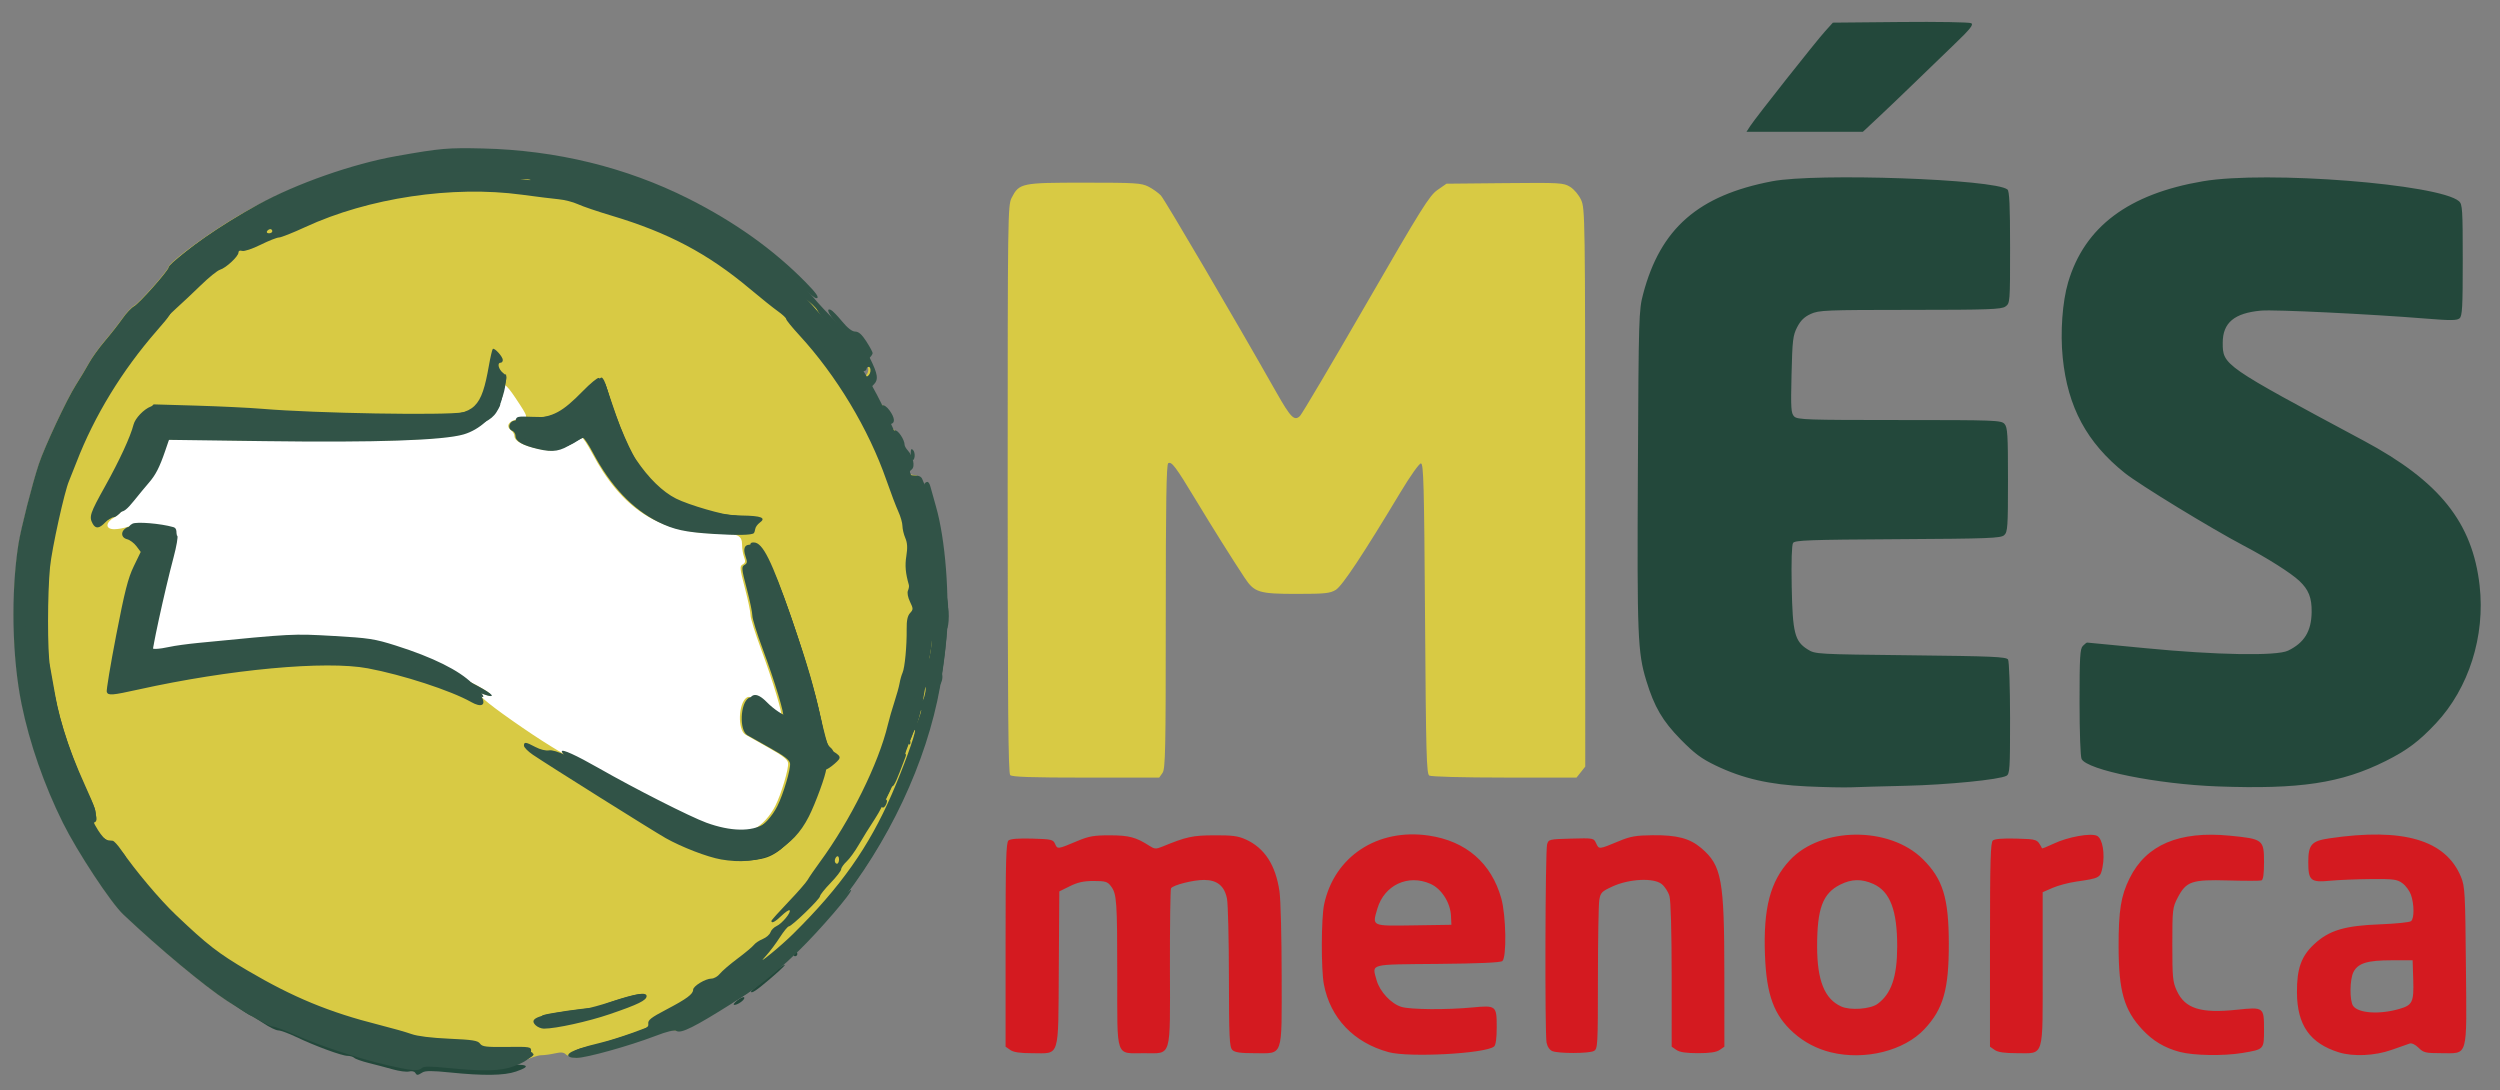
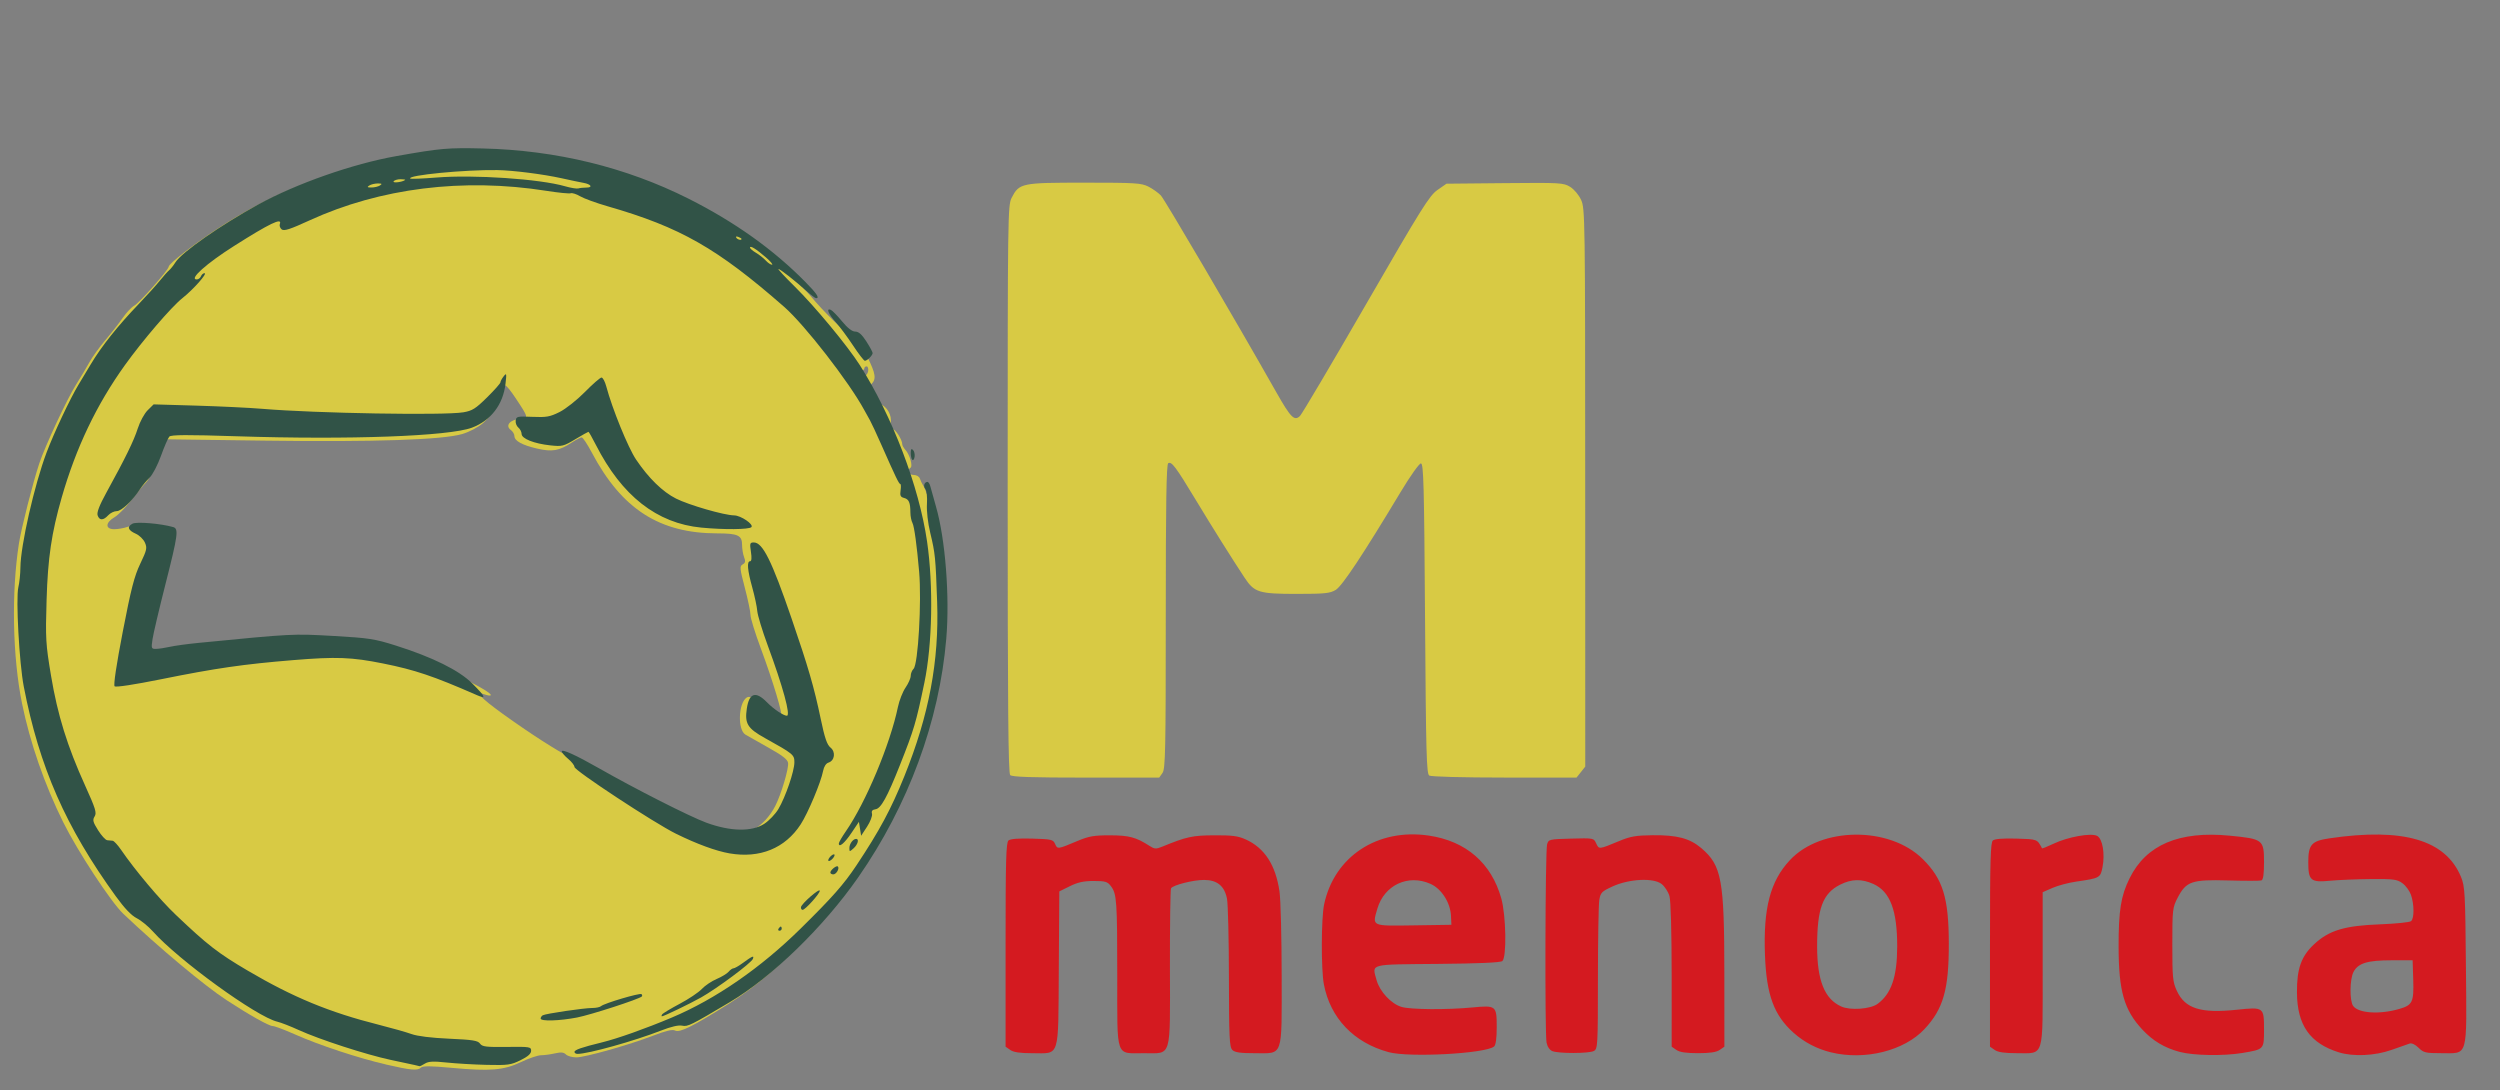
<svg xmlns="http://www.w3.org/2000/svg" xmlns:ns1="http://www.inkscape.org/namespaces/inkscape" xmlns:ns2="http://sodipodi.sourceforge.net/DTD/sodipodi-0.dtd" width="500mm" height="218mm" viewBox="0 0 500 218" version="1.1" id="svg8" ns1:version="0.92.4 (5da689c313, 2019-01-14)" ns2:docname="MÉS per Menorca nuevo.svg">
  <rect x="0" y="0" width="500" height="218" fill="#808080" stroke="none" />
  <defs id="defs2" />
  <ns2:namedview id="base" pagecolor="#ffffff" bordercolor="#666666" borderopacity="1.0" ns1:pageopacity="0.0" ns1:pageshadow="2" ns1:zoom="0.35" ns1:cx="1243.2491" ns1:cy="351.19256" ns1:document-units="mm" ns1:current-layer="layer1" showgrid="false" showguides="false" ns1:window-width="1440" ns1:window-height="837" ns1:window-x="-8" ns1:window-y="-8" ns1:window-maximized="1" />
  <g ns1:groupmode="layer" id="layer3" ns1:label="Capa 2" transform="translate(0,-79)" />
  <g ns1:label="Capa 1" ns1:groupmode="layer" id="layer1" style="display:inline" transform="translate(0,-79)">
    <g id="g945" transform="matrix(1.578,0,0,1.578,-82.645,-342.72)">
-       <ellipse ry="43.656" rx="55.331" cy="344.436" cx="112.826" id="path916" style="fill:#ffffff;fill-opacity:1;stroke:none;stroke-width:1.683;stroke-miterlimit:4;stroke-dasharray:none;stroke-opacity:1" />
      <g transform="translate(-74.114,18.439)" id="g908">
        <path ns1:connector-curvature="0" id="path877" d="m 175.432,383.731 c -3.503,-0.805 -8.529,-2.466 -11.575,-3.824 -1.299,-0.579 -2.565,-1.053 -2.813,-1.053 -0.466,0 -3.02,-1.435 -5.827,-3.273 -2.842,-1.861 -8.515,-6.603 -13.091,-10.942 -1.573,-1.491 -5.799,-7.93 -7.628,-11.62 -2.36,-4.763 -4.209,-10.094 -5.217,-15.043 -1.204,-5.914 -1.363,-14.068 -0.395,-20.274 0.306,-1.961 1.761,-7.688 2.579,-10.153 0.729,-2.194 3.548,-8.232 4.665,-9.992 0.576,-0.907 1.339,-2.185 1.696,-2.84 0.357,-0.655 1.256,-1.905 1.998,-2.778 0.742,-0.873 1.736,-2.145 2.209,-2.826 0.473,-0.681 1.13,-1.382 1.461,-1.558 0.652,-0.345 4.374,-4.554 4.374,-4.946 0,-0.377 3.208,-2.867 6.278,-4.871 6.948,-4.537 14.163,-7.346 22.927,-8.925 6.924,-1.248 10.466,-1.286 17.549,-0.187 5.576,0.865 7.542,1.352 12.557,3.11 4.815,1.687 12.418,5.929 16.03,8.942 2.362,1.971 5.046,4.487 5.945,5.573 1.793,2.167 4.59,4.869 5.075,4.905 0.623,0.045 1.074,0.643 2.207,2.928 1.043,2.102 1.138,2.774 0.485,3.42 -0.418,0.414 -0.414,0.503 0.057,1.37 0.277,0.51 0.758,1.023 1.068,1.14 0.883,0.332 1.522,1.49 1.321,2.394 -0.131,0.591 -0.076,0.777 0.23,0.777 0.378,0 1.243,1.348 1.243,1.938 0,0.148 0.184,0.471 0.409,0.717 0.544,0.595 0.959,2.057 0.64,2.252 -0.5,0.306 -0.242,0.914 0.389,0.914 0.369,0 0.703,0.195 0.794,0.463 0.086,0.255 0.271,0.642 0.41,0.86 1.317,2.067 2.667,12.753 2.306,18.256 -0.461,7.024 -2.135,14.477 -4.333,19.29 -1.992,4.363 -2.593,5.575 -3.86,7.788 -4.71,8.23 -11.881,16.035 -18.663,20.316 -4.625,2.919 -6.29,3.753 -6.882,3.447 -0.329,-0.17 -1.128,0.014 -2.736,0.631 -3.139,1.204 -8.673,2.769 -9.795,2.769 -0.511,0 -1.098,-0.167 -1.304,-0.371 -0.281,-0.278 -0.626,-0.313 -1.384,-0.139 -0.555,0.128 -1.347,0.235 -1.761,0.238 -0.413,0.003 -1.554,0.389 -2.534,0.858 -2.201,1.051 -3.903,1.194 -8.815,0.739 -2.638,-0.245 -3.649,-0.254 -3.87,-0.034 -0.421,0.417 -1.264,0.345 -4.424,-0.382 z m 46.657,-29.857 c 0.976,-0.505 2.02,-1.654 2.669,-2.937 0.754,-1.491 1.718,-4.744 1.613,-5.443 -0.064,-0.426 -0.748,-0.954 -2.506,-1.935 -1.33,-0.742 -2.635,-1.481 -2.901,-1.641 -1.02,-0.615 -0.892,-4.039 0.175,-4.705 0.335,-0.209 0.693,-0.026 1.651,0.849 1.267,1.157 2.444,1.834 2.717,1.564 0.226,-0.224 -1.061,-4.509 -2.587,-8.618 -0.722,-1.943 -1.311,-3.848 -1.31,-4.235 0.001,-0.387 -0.321,-1.936 -0.716,-3.444 -0.655,-2.5 -0.679,-2.762 -0.279,-2.984 0.346,-0.192 0.384,-0.386 0.182,-0.914 -0.142,-0.369 -0.258,-1.076 -0.258,-1.57 0,-1.197 -0.538,-1.447 -3.122,-1.449 -7.358,-0.007 -12.123,-3.074 -15.928,-10.252 -0.559,-1.055 -1.133,-1.917 -1.275,-1.917 -0.142,0 -0.716,0.3 -1.276,0.667 -1.593,1.044 -2.465,1.195 -4.37,0.755 -1.916,-0.443 -2.883,-0.979 -2.883,-1.597 0,-0.235 -0.21,-0.583 -0.468,-0.772 -0.719,-0.529 -0.111,-1.282 1.118,-1.385 1.182,-0.099 1.178,-0.12 -0.529,-2.686 -1.222,-1.836 -1.722,-2.122 -1.727,-0.986 -0.005,1.051 -1.241,3.239 -2.372,4.197 -0.646,0.548 -1.752,1.128 -2.641,1.386 -2.537,0.736 -11.127,1.022 -25.067,0.834 l -12.583,-0.17 -0.858,2.376 c -0.49,1.358 -1.171,2.694 -1.588,3.119 -0.402,0.409 -1.266,1.449 -1.92,2.311 -0.655,0.862 -1.581,1.797 -2.059,2.077 -1.17,0.685 -1.18,1.515 -0.019,1.515 0.467,0 1.239,-0.14 1.716,-0.31 1.056,-0.378 5.25,0.15 5.729,0.721 0.229,0.274 -0.022,1.646 -1.051,5.729 -1.489,5.911 -2.227,9.235 -2.083,9.378 0.052,0.051 1.286,-0.079 2.743,-0.29 6.906,-0.998 10.029,-1.282 15.402,-1.402 6.855,-0.153 8.908,0.081 13.43,1.534 3.916,1.258 12.25,5.273 11.822,5.697 -0.07,0.069 -0.438,0.008 -0.819,-0.135 -1.371,-0.516 -0.441,0.471 2.315,2.457 3.499,2.521 6.933,4.73 8.75,5.628 0.793,0.392 2.163,1.152 3.044,1.69 1.86,1.134 10.184,5.538 11.755,6.218 3.138,1.36 6.883,1.842 8.362,1.077 z m 14.432,-58.036 c 0.047,-0.326 -0.043,-0.593 -0.2,-0.593 -0.157,0 -0.286,0.119 -0.286,0.265 0,0.146 -0.177,0.265 -0.392,0.265 -0.245,0 -0.333,0.154 -0.234,0.41 0.23,0.593 1.012,0.349 1.112,-0.346 z m -3.158,-3.069 c 0,-0.052 -0.724,-0.975 -1.61,-2.051 -0.885,-1.075 -1.746,-2.253 -1.913,-2.617 -0.167,-0.364 -0.915,-1.068 -1.663,-1.565 l -1.36,-0.903 1.643,1.745 c 0.904,0.96 2.33,2.587 3.169,3.615 1.387,1.7 1.733,2.055 1.733,1.775 z m 21.16,54.282 c -0.246,-0.244 -0.321,-8.657 -0.321,-36.258 0,-34.822 0.016,-35.972 0.509,-36.923 0.96,-1.853 1.227,-1.908 9.228,-1.908 6.469,0 7.206,0.046 8.107,0.503 0.545,0.277 1.254,0.783 1.575,1.124 0.498,0.53 9.369,15.651 14.632,24.94 1.832,3.233 2.296,3.696 3.003,2.996 0.254,-0.252 4.019,-6.618 8.367,-14.147 7.017,-12.152 8.033,-13.779 9.05,-14.487 l 1.145,-0.797 7.391,-0.072 c 7.044,-0.068 7.433,-0.046 8.275,0.468 0.506,0.309 1.103,1.019 1.397,1.659 0.498,1.085 0.513,2.182 0.519,36.471 l 0.006,35.352 -0.554,0.697 -0.554,0.697 -9.131,-0.004 c -5.286,-0.002 -9.3,-0.11 -9.532,-0.255 -0.348,-0.218 -0.418,-2.82 -0.534,-19.906 -0.116,-17.032 -0.186,-19.655 -0.525,-19.655 -0.219,0 -1.354,1.601 -2.575,3.632 -4.8,7.986 -7.397,11.901 -8.227,12.402 -0.718,0.433 -1.378,0.501 -4.93,0.502 -4.803,0.001 -5.378,-0.177 -6.615,-2.049 -1.63,-2.468 -4.059,-6.34 -6.201,-9.886 -2.532,-4.193 -3.054,-4.886 -3.479,-4.626 -0.231,0.142 -0.31,5.101 -0.31,19.43 0,16.986 -0.049,19.309 -0.416,19.828 l -0.416,0.588 H 264.127 c -6.863,0 -9.366,-0.083 -9.603,-0.318 z" style="fill:#d8ca44;stroke-width:0.266" ns2:nodetypes="csscccccccccscscscscccsscccssccsccscccccsccccccccccccccccccsccsccsccsccccccscccscsccccccscccccccccsssccsscccccscscsccccccccccccccccsscccsccsccscc" />
-         <path ns1:connector-curvature="0" id="path865" d="m 179.097,384.758 c -0.098,-0.16 -0.44,-0.224 -0.76,-0.144 -0.32,0.081 -1.237,-0.038 -2.039,-0.263 -0.802,-0.226 -2.178,-0.59 -3.058,-0.809 -0.88,-0.219 -1.715,-0.514 -1.855,-0.655 -0.14,-0.141 -0.523,-0.256 -0.85,-0.256 -0.722,0 -4.129,-1.253 -6.503,-2.391 -0.954,-0.457 -1.976,-0.832 -2.272,-0.832 -0.296,-1.2e-4 -1.161,-0.423 -1.924,-0.94 -0.763,-0.517 -1.453,-0.94 -1.534,-0.94 -0.284,0 -3.498,-2.275 -5.478,-3.878 -1.101,-0.891 -3.382,-2.894 -5.07,-4.451 -1.688,-1.557 -3.392,-3.038 -3.786,-3.29 -1.273,-0.814 -5.711,-7.488 -7.812,-11.75 -0.692,-1.403 -1.416,-2.854 -1.608,-3.223 -0.193,-0.369 -0.597,-1.397 -0.899,-2.283 -0.302,-0.886 -0.8,-2.337 -1.106,-3.223 -1.972,-5.701 -3.117,-13.372 -2.827,-18.937 0.397,-7.622 0.546,-8.664 2.027,-14.236 1.158,-4.356 1.604,-5.703 2.533,-7.655 0.351,-0.739 0.766,-1.645 0.921,-2.015 0.155,-0.369 0.388,-0.853 0.517,-1.074 0.129,-0.222 0.429,-0.826 0.666,-1.343 0.237,-0.517 0.582,-1.179 0.766,-1.471 2.073,-3.284 2.603,-4.174 2.603,-4.364 0,-0.123 0.33,-0.609 0.734,-1.08 0.404,-0.471 1.094,-1.296 1.534,-1.834 0.44,-0.537 1.053,-1.236 1.361,-1.553 0.308,-0.317 1.559,-1.725 2.779,-3.128 1.22,-1.403 2.439,-2.71 2.709,-2.903 0.269,-0.193 0.49,-0.501 0.49,-0.684 0,-0.651 3.384,-3.397 7.214,-5.854 5.909,-3.791 13.823,-6.805 21.091,-8.033 1.807,-0.305 3.371,-0.608 3.476,-0.674 0.105,-0.065 2.333,-0.169 4.952,-0.23 4.84,-0.113 7.297,0.159 7.297,0.807 0,0.184 0.08,0.545 0.178,0.801 0.159,0.418 0.057,0.443 -1.001,0.243 -1.434,-0.272 -8.24,-0.331 -9.718,-0.083 -0.587,0.098 -2.088,0.318 -3.336,0.489 -3.044,0.416 -6.389,1.186 -8.734,2.011 -1.061,0.373 -2.054,0.679 -2.205,0.679 -0.579,0 -7.169,3.126 -9.208,4.368 -5.455,3.322 -6.818,4.323 -9.673,7.104 -1.651,1.608 -3.002,3.069 -3.002,3.247 0,0.178 -0.18,0.324 -0.4,0.324 -0.22,0 -0.4,0.174 -0.4,0.387 0,0.667 0.48,0.722 0.91,0.104 0.227,-0.326 0.492,-0.512 0.59,-0.414 0.098,0.098 -0.065,0.393 -0.36,0.655 -0.296,0.262 -1.568,1.806 -2.827,3.432 -1.259,1.625 -2.505,3.21 -2.769,3.521 -0.722,0.853 -1.073,1.487 -3.333,6.015 -1.143,2.29 -2.079,4.012 -2.081,3.828 -0.003,-0.488 -0.655,-0.411 -1.128,0.134 -0.224,0.259 -0.891,2.041 -1.481,3.962 -1.001,3.258 -1.45,5.057 -2.175,8.73 -0.395,1.999 -0.814,6.267 -0.677,6.886 0.061,0.276 0.153,1.099 0.204,1.829 0.051,0.73 0.233,1.375 0.405,1.433 0.293,0.098 0.361,-0.221 0.442,-2.089 0.14,-3.217 0.509,-7.201 0.708,-7.646 0.176,-0.395 0.203,-0.248 0.099,0.528 -0.367,2.713 -0.469,11.221 -0.164,13.609 0.346,2.709 0.963,6.159 1.409,7.88 0.437,1.689 2.107,6.254 3.075,8.409 0.923,2.055 1.033,2.47 0.651,2.47 -0.127,0 -0.556,-0.897 -0.953,-1.993 -0.692,-1.909 -1.353,-2.693 -1.638,-1.944 -0.234,0.613 1.365,3.746 2.219,4.348 0.291,0.205 0.595,0.774 0.674,1.264 0.152,0.945 1.99,3.918 4.39,7.101 1.424,1.889 2.02,2.387 2.498,2.09 0.132,-0.082 0.622,0.311 1.089,0.872 1.876,2.253 6.886,6.9 8.897,8.253 6.564,4.417 14.222,7.857 20.358,9.145 1.07,0.225 2.291,0.588 2.714,0.808 0.907,0.472 6.637,1.185 8.1,1.007 0.87,-0.106 1.039,-0.04 1.168,0.454 0.146,0.562 0.231,0.573 3.185,0.395 3.331,-0.2 3.936,0.074 1.787,0.811 -1.484,0.509 -4.106,0.546 -8.31,0.117 -2.315,-0.236 -3.172,-0.236 -3.548,0 -0.61,0.384 -0.693,0.386 -0.916,0.021 z m -47.488,-53.963 c 0.197,-0.904 0.016,-1.35 -0.548,-1.35 -0.258,0 -0.385,0.295 -0.385,0.895 0,1.446 0.647,1.761 0.933,0.454 z m 6.539,-29.957 c 0,-0.222 -0.12,-0.403 -0.267,-0.403 -0.147,0 -0.267,0.181 -0.267,0.403 0,0.222 0.12,0.403 0.267,0.403 0.147,0 0.267,-0.181 0.267,-0.403 z m 81.768,74.778 c 0.394,-0.312 0.792,-0.492 0.884,-0.4 0.21,0.211 -0.736,0.948 -1.231,0.959 -0.203,0.005 -0.047,-0.247 0.348,-0.559 z m 1.756,-1.154 c 0,-0.114 3.323,-2.818 3.925,-3.194 0.831,-0.519 0.201,0.146 -1.577,1.664 -1.713,1.462 -2.349,1.876 -2.349,1.53 z m 5.47,-4.725 c 0.091,-0.148 0.218,-0.269 0.283,-0.269 0.065,0 0.118,0.121 0.118,0.269 0,0.148 -0.127,0.269 -0.283,0.269 -0.155,0 -0.208,-0.121 -0.118,-0.269 z m -9.74,-12.335 c -3.932,-1.307 -9.904,-4.395 -9.427,-4.875 0.36,-0.363 2.437,0.385 4.373,1.574 2.734,1.68 4.003,2.048 6.862,1.989 2.722,-0.056 4.008,-0.452 5.222,-1.611 1.76,-1.679 3.839,-7.546 3.141,-8.86 -0.143,-0.268 -1.47,-1.146 -2.951,-1.951 -2.362,-1.284 -2.722,-1.575 -2.943,-2.375 -0.245,-0.887 0.012,-1.909 0.481,-1.909 0.112,0 1.098,0.542 2.192,1.204 1.094,0.662 2.139,1.206 2.323,1.209 0.19,0.003 0.334,-0.326 0.334,-0.763 0,-1.044 -1.348,-5.699 -2.804,-9.684 -0.66,-1.805 -1.199,-3.635 -1.199,-4.067 0,-0.432 -0.305,-1.843 -0.677,-3.136 -0.583,-2.024 -0.623,-2.39 -0.29,-2.636 0.213,-0.157 0.429,-0.642 0.48,-1.078 l 0.093,-0.793 0.463,0.86 c 0.566,1.051 0.575,1.181 0.063,0.983 -0.497,-0.192 -0.499,-0.049 -0.014,1.12 0.38,0.916 0.929,1.254 0.967,0.596 0.039,-0.658 1.008,1.828 1.028,2.636 0.011,0.453 0.323,1.455 0.693,2.228 1.467,3.061 3.692,10.906 4.315,15.215 0.085,0.591 0.324,1.411 0.53,1.821 0.327,0.651 0.322,0.8 -0.037,1.161 -0.226,0.228 -0.411,0.597 -0.411,0.82 0,0.659 -1.341,4.4 -2.184,6.092 -1.033,2.074 -2.721,3.741 -4.352,4.301 -1.68,0.576 -4.416,0.545 -6.272,-0.072 z m 138.096,-8.921 c -4.745,-0.218 -8.14,-0.997 -11.584,-2.658 -1.809,-0.873 -2.664,-1.51 -4.411,-3.29 -2.301,-2.345 -3.344,-4.125 -4.358,-7.446 -1.096,-3.588 -1.175,-5.574 -1.069,-26.727 0.098,-19.52 0.119,-20.213 0.668,-22.295 2.193,-8.305 6.99,-12.496 16.351,-14.281 5.601,-1.068 28.22,-0.276 29.821,1.044 0.251,0.207 0.334,2.015 0.334,7.345 0,7.002 -0.006,7.074 -0.593,7.488 -0.514,0.362 -2.121,0.419 -12.075,0.424 -10.71,0.005 -11.557,0.04 -12.6,0.517 -0.81,0.37 -1.283,0.831 -1.717,1.673 -0.539,1.046 -0.61,1.644 -0.714,6.013 -0.103,4.294 -0.064,4.903 0.335,5.305 0.411,0.413 1.596,0.454 13.333,0.454 12.141,0 12.907,0.028 13.324,0.491 0.386,0.429 0.442,1.326 0.442,7.077 0,5.997 -0.043,6.624 -0.48,7.022 -0.427,0.389 -1.915,0.445 -13.486,0.512 -11.207,0.065 -13.043,0.13 -13.275,0.478 -0.166,0.248 -0.232,2.359 -0.172,5.507 0.112,5.896 0.381,6.959 2.022,7.986 0.966,0.605 1.072,0.611 13.059,0.744 10.353,0.115 12.121,0.192 12.338,0.537 0.142,0.227 0.255,3.482 0.257,7.445 0.004,6.445 -0.036,7.063 -0.465,7.294 -0.906,0.488 -7.458,1.138 -12.74,1.263 -2.935,0.07 -6.058,0.157 -6.938,0.195 -0.881,0.037 -3.402,-0.015 -5.604,-0.116 z m 52.036,0.002 c -7.623,-0.283 -16.473,-2.068 -17.22,-3.472 -0.148,-0.278 -0.259,-3.373 -0.259,-7.201 0,-5.745 0.06,-6.775 0.419,-7.136 0.231,-0.232 0.472,-0.422 0.537,-0.422 0.065,0 3.389,0.319 7.386,0.709 8.976,0.876 16.635,1.011 18.075,0.319 2.064,-0.993 2.965,-2.459 2.999,-4.882 0.026,-1.833 -0.378,-2.853 -1.574,-3.975 -1.059,-0.993 -4.035,-2.879 -7.029,-4.452 -4.098,-2.154 -13.251,-7.745 -15.088,-9.216 -4.812,-3.854 -7.226,-8.341 -7.859,-14.608 -0.324,-3.202 -0.044,-7.092 0.687,-9.559 2.084,-7.033 7.652,-11.205 17.092,-12.805 8.053,-1.365 29.963,0.349 32.454,2.539 0.423,0.371 0.467,1.081 0.467,7.454 0,6.002 -0.06,7.094 -0.409,7.386 -0.328,0.274 -1.166,0.28 -4.203,0.033 -7.065,-0.576 -19.262,-1.167 -20.946,-1.016 -3.393,0.305 -4.863,1.538 -4.863,4.077 0,2.833 0.057,2.872 17.879,12.416 9.605,5.144 13.781,10.368 14.682,18.369 0.72,6.4 -1.376,13.004 -5.536,17.443 -2.146,2.289 -3.66,3.425 -6.379,4.784 -5.626,2.812 -10.87,3.603 -21.313,3.215 z m -166.915,-9.249 c -2.7e-4,-0.156 0.151,-0.493 0.336,-0.748 0.309,-0.425 0.375,-0.399 0.793,0.313 l 0.456,0.777 -0.792,-0.028 c -0.436,-0.015 -0.792,-0.156 -0.793,-0.313 z m -99.003,-2.78 c 0,-0.216 1.708,-9.214 2.274,-11.978 0.242,-1.182 0.607,-2.336 0.81,-2.565 0.204,-0.229 0.556,-0.944 0.782,-1.589 0.498,-1.422 0.296,-2.821 -0.487,-3.373 -0.56,-0.395 -0.559,-0.396 0.098,-0.37 0.786,0.032 2.162,0.445 1.61,0.484 -0.277,0.019 -0.222,0.179 0.2,0.574 0.321,0.301 0.586,0.875 0.588,1.276 0.003,0.569 0.061,0.64 0.263,0.325 0.214,-0.334 0.259,-0.311 0.261,0.134 0.005,1.01 -0.553,2.552 -0.923,2.552 -0.456,0 -0.613,0.55 -0.651,2.283 -0.016,0.739 -0.34,2.897 -0.719,4.795 -0.479,2.401 -0.605,3.538 -0.411,3.733 0.194,0.195 0.965,0.144 2.531,-0.17 1.239,-0.248 3.497,-0.566 5.018,-0.708 1.521,-0.142 3.786,-0.364 5.034,-0.493 3.253,-0.338 11.198,-0.356 13.867,-0.031 2.545,0.31 5.079,0.963 5.079,1.308 0,0.48 -2.075,0.561 -3.24,0.128 -1.676,-0.624 -6.764,-0.838 -7.375,-0.31 -0.314,0.272 -1.64,0.491 -4.195,0.695 -3.931,0.313 -13.053,1.777 -17.679,2.838 -1.504,0.345 -2.735,0.553 -2.735,0.462 z m 69.115,-22.44 c -1.101,-0.66 -2.256,-1.205 -2.568,-1.211 -1.077,-0.023 -4.324,-4.264 -5.874,-7.672 -0.366,-0.804 -0.786,-1.537 -0.933,-1.629 -0.147,-0.092 -1.008,0.294 -1.914,0.856 -1.799,1.118 -3.086,1.261 -5.165,0.576 -1.011,-0.333 -1.42,-1.106 -0.625,-1.178 0.22,-0.02 0.563,-0.05 0.762,-0.067 0.208,-0.018 0.297,-0.203 0.208,-0.434 -0.115,-0.302 0.044,-0.403 0.639,-0.403 0.436,0 0.792,0.117 0.792,0.26 0,0.419 2.927,-1.759 4.7,-3.496 1.733,-1.699 1.972,-1.842 1.972,-1.184 0,0.7 2.095,6.318 3.145,8.43 0.66,1.329 1.66,2.702 2.993,4.11 1.774,1.873 2.226,2.196 3.976,2.839 1.086,0.399 1.987,0.846 2.001,0.994 0.015,0.148 -0.454,0.3 -1.041,0.338 -0.859,0.056 -1.459,-0.165 -3.069,-1.13 z m -70.981,0.094 c 9.6e-4,-0.208 0.24,-0.74 0.532,-1.183 0.379,-0.576 0.531,-0.672 0.532,-0.336 0.003,0.715 0.514,0.561 0.819,-0.246 0.199,-0.526 0.183,-0.771 -0.059,-0.921 -0.435,-0.271 0.511,-2.141 1.176,-2.325 0.257,-0.071 0.472,-0.326 0.479,-0.568 0.006,-0.241 0.462,-1.759 1.012,-3.373 0.707,-2.074 1.196,-3.081 1.666,-3.434 0.717,-0.539 0.32,-0.546 19.059,0.336 2.642,0.124 7.685,0.308 11.208,0.408 3.522,0.1 6.456,0.23 6.52,0.289 0.064,0.059 -0.032,0.256 -0.213,0.438 -0.232,0.234 -1.655,0.34 -4.84,0.362 -3.498,0.024 -4.709,0.125 -5.394,0.452 -0.636,0.304 -1.479,0.397 -3.015,0.333 -1.172,-0.049 -6.501,-0.131 -11.842,-0.184 -8.424,-0.083 -9.739,-0.042 -9.924,0.308 -0.117,0.222 -0.537,1.31 -0.933,2.418 -0.396,1.108 -1.011,2.317 -1.367,2.686 -0.356,0.369 -1.191,1.427 -1.855,2.35 -0.944,1.313 -1.357,1.679 -1.897,1.679 -0.38,0 -0.91,0.2 -1.178,0.445 -0.387,0.353 -0.488,0.367 -0.486,0.067 z m 98.017,-11.995 c -0.091,-0.259 -0.217,-0.591 -0.278,-0.739 -0.062,-0.148 0.077,-0.034 0.308,0.253 0.42,0.521 0.546,0.956 0.278,0.956 -0.078,0 -0.217,-0.212 -0.308,-0.47 z m -1.896,-3.76 c -0.336,-0.518 -0.56,-0.994 -0.497,-1.056 0.062,-0.063 0.381,0.322 0.708,0.854 0.772,1.257 0.588,1.434 -0.211,0.202 z m -1.268,-0.086 c -0.097,-0.158 -0.119,-0.344 -0.049,-0.415 0.07,-0.07 0.198,0.058 0.285,0.286 0.18,0.473 0.027,0.557 -0.236,0.128 z m -0.211,-1.773 c -0.098,-0.099 -0.178,-0.355 -0.178,-0.57 0,-0.317 0.076,-0.328 0.4,-0.057 0.22,0.184 0.4,0.44 0.4,0.57 0,0.278 -0.369,0.312 -0.623,0.057 z m -2.652,-2.296 c -0.66,-0.929 -1.94,-2.499 -2.845,-3.489 l -1.644,-1.801 0.553,-0.557 0.553,-0.557 0.626,0.732 c 0.53,0.62 0.57,0.789 0.26,1.101 -0.201,0.203 -0.366,0.418 -0.366,0.479 0,0.061 0.537,0.674 1.193,1.363 0.93,0.977 1.272,1.187 1.552,0.953 0.282,-0.236 0.562,-0.027 1.302,0.968 1.234,1.661 1.475,2.086 1.024,1.806 -0.216,-0.135 -0.473,-0.045 -0.678,0.237 -0.292,0.401 -0.468,0.259 -1.53,-1.235 z m 1.407,0.109 c 0,-0.119 -0.172,-0.452 -0.382,-0.739 -0.282,-0.384 -0.462,-0.443 -0.684,-0.222 -0.224,0.222 -0.19,0.412 0.135,0.739 0.466,0.469 0.932,0.58 0.932,0.222 z m -8.833,-10.002 c -0.646,-0.603 -0.981,-0.998 -0.746,-0.878 0.681,0.347 2.187,1.705 2.047,1.845 -0.07,0.07 -0.655,-0.365 -1.301,-0.968 z m -4.419,-3.425 c -0.71,-0.56 -1.728,-1.287 -2.262,-1.615 -0.962,-0.591 -2.183,-1.782 -1.298,-1.265 0.715,0.417 4.118,2.786 4.803,3.344 0.367,0.299 0.528,0.546 0.358,0.549 -0.17,0.003 -0.891,-0.452 -1.601,-1.013 z m -5.559,-1.933 c -0.093,-0.152 0.014,-0.197 0.251,-0.106 0.462,0.179 0.547,0.371 0.163,0.371 -0.138,0 -0.324,-0.119 -0.414,-0.266 z m -2.003,-1.077 c -0.241,-0.156 -0.273,-0.262 -0.083,-0.265 0.175,-0.002 0.392,0.117 0.483,0.265 0.205,0.333 0.112,0.333 -0.4,0 z m -49.391,-0.375 c 0.448,-0.544 5.459,-2.714 7.741,-3.353 2.518,-0.705 2.137,-0.341 -0.513,0.489 -1.101,0.345 -3.246,1.213 -4.766,1.93 -1.521,0.716 -2.629,1.137 -2.462,0.935 z m 51.383,-0.149 c -0.299,-0.122 -0.718,-0.434 -0.932,-0.693 -0.326,-0.395 -0.205,-0.377 0.743,0.11 1.435,0.737 1.567,1.146 0.189,0.583 z m -5.328,-0.878 c -1.027,-0.447 -2.154,-0.924 -2.503,-1.059 -0.349,-0.135 -0.561,-0.32 -0.47,-0.411 0.091,-0.091 0.677,0.048 1.302,0.309 0.625,0.261 1.588,0.662 2.139,0.889 0.551,0.228 1.136,0.577 1.3,0.776 0.366,0.444 0.482,0.477 -1.769,-0.504 z m -0.049,-1.77 c -2.527,-1.146 -3.086,-1.556 -1.397,-1.024 1.299,0.409 4.248,1.751 4.248,1.933 0,0.275 -0.811,0.016 -2.851,-0.909 z m -4.888,0.032 c -1.078,-0.182 -3.313,-0.933 -3.603,-1.211 -0.314,-0.302 1.622,-0.003 2.317,0.358 0.247,0.128 0.728,0.238 1.067,0.243 0.34,0.005 0.918,0.182 1.285,0.393 0.578,0.332 0.595,0.38 0.133,0.357 -0.294,-0.015 -0.834,-0.078 -1.201,-0.139 z m -0.848,-2.186 c -1.47,-0.529 -2.033,-0.978 -0.886,-0.706 1.067,0.253 3.041,1.152 2.535,1.154 -0.22,0.001 -0.962,-0.2 -1.649,-0.447 z m 145.122,-7.787 c 0.702,-1.077 8.306,-10.696 9.48,-11.993 l 0.981,-1.084 8.558,-0.081 c 4.707,-0.045 8.743,0.023 8.97,0.151 0.328,0.185 -0.123,0.745 -2.2,2.739 -1.437,1.379 -3.753,3.615 -5.147,4.969 -1.394,1.354 -3.401,3.271 -4.459,4.259 l -1.924,1.797 h -7.375 -7.375 z" style="fill:#23483b;stroke-width:0.268" />
        <path ns1:connector-curvature="0" id="path877-2" d="m 302.478,382.161 c -4.414,-1.202 -7.378,-4.307 -8.198,-8.588 -0.36,-1.879 -0.343,-8.365 0.026,-10.118 1.282,-6.086 6.764,-9.697 13.271,-8.74 4.713,0.693 7.934,3.484 9.188,7.962 0.609,2.174 0.697,7.475 0.133,7.939 -0.238,0.196 -2.961,0.316 -8.212,0.363 -8.805,0.079 -8.302,-0.055 -7.73,2.05 0.392,1.443 1.851,3.011 3.162,3.4 1.163,0.345 5.73,0.379 8.996,0.068 2.989,-0.286 3.072,-0.218 3.072,2.468 0,1.452 -0.115,2.302 -0.337,2.484 -1.099,0.904 -10.777,1.42 -13.371,0.714 z m 7.911,-17.283 c -0.076,-1.658 -1.199,-3.414 -2.578,-4.035 -2.843,-1.278 -5.871,0.128 -6.754,3.138 -0.662,2.256 -0.795,2.195 4.637,2.113 l 4.748,-0.072 z m 48.142,17.307 c -1.769,-0.434 -3.386,-1.283 -4.725,-2.481 -2.491,-2.229 -3.432,-4.787 -3.622,-9.846 -0.223,-5.95 0.669,-9.355 3.149,-12.02 3.966,-4.261 12.623,-4.333 16.857,-0.14 2.548,2.524 3.285,4.918 3.296,10.705 0.01,5.804 -0.687,8.263 -3.071,10.824 -2.578,2.77 -7.578,4.014 -11.882,2.958 z m 5.932,-6.143 c 1.742,-1.288 2.473,-3.428 2.48,-7.26 0.008,-4.595 -0.9,-6.982 -3.019,-7.935 -1.483,-0.667 -2.752,-0.642 -4.198,0.081 -2.221,1.111 -2.931,3.009 -2.931,7.836 0,4.32 0.941,6.664 3.059,7.615 1.154,0.518 3.704,0.332 4.609,-0.337 z m 38.291,6.092 c -1.931,-0.514 -3.399,-1.392 -4.745,-2.838 -2.314,-2.486 -2.999,-4.884 -3.005,-10.514 -0.005,-4.577 0.292,-6.425 1.39,-8.647 2.1,-4.252 6.274,-6.031 12.689,-5.409 4.219,0.409 4.352,0.511 4.352,3.342 0,1.541 -0.102,2.255 -0.334,2.332 -0.184,0.061 -2.077,0.062 -4.208,0.002 -4.628,-0.13 -5.322,0.108 -6.412,2.204 -0.638,1.226 -0.668,1.494 -0.668,5.922 0,4.208 0.054,4.753 0.583,5.887 1.043,2.236 3.033,2.857 7.598,2.374 3.395,-0.359 3.44,-0.327 3.44,2.461 0,2.582 0.029,2.549 -2.694,3.01 -2.396,0.406 -6.214,0.345 -7.987,-0.126 z m 20.165,0.054 c -3.668,-1.149 -5.279,-3.444 -5.31,-7.566 -0.023,-3.037 0.542,-4.622 2.192,-6.151 1.888,-1.749 3.847,-2.339 8.328,-2.508 1.984,-0.075 3.757,-0.256 3.941,-0.402 0.417,-0.331 0.408,-2.154 -0.015,-3.351 -0.175,-0.496 -0.659,-1.151 -1.074,-1.455 -0.676,-0.496 -1.1,-0.551 -4.027,-0.527 -1.799,0.015 -4.12,0.11 -5.157,0.211 -2.447,0.239 -2.752,-0.02 -2.752,-2.345 0,-2.24 0.402,-2.695 2.672,-3.03 9.379,-1.383 14.757,0.199 16.691,4.909 0.487,1.186 0.535,2.055 0.616,11.259 0.105,11.88 0.339,11.061 -3.159,11.061 -1.955,0 -2.212,-0.062 -2.84,-0.683 -0.407,-0.403 -0.868,-0.624 -1.123,-0.539 -0.238,0.079 -1.275,0.443 -2.303,0.809 -2.108,0.749 -4.865,0.876 -6.679,0.308 z m 7.677,-5.505 c 1.658,-0.485 1.839,-0.865 1.751,-3.682 l -0.077,-2.481 h -2.672 c -3.053,0 -4.239,0.364 -4.822,1.479 -0.482,0.923 -0.508,3.681 -0.041,4.313 0.686,0.93 3.367,1.099 5.86,0.371 z m -176.065,5.199 -0.594,-0.412 V 368.553 c 0,-10.738 0.063,-12.969 0.373,-13.224 0.243,-0.2 1.294,-0.28 3.006,-0.231 2.455,0.071 2.65,0.117 2.899,0.684 0.298,0.679 0.311,0.677 2.805,-0.373 1.468,-0.618 2.109,-0.731 4.141,-0.728 2.421,0.003 3.307,0.239 5.006,1.332 0.645,0.415 0.834,0.428 1.603,0.114 3.109,-1.273 3.838,-1.433 6.616,-1.448 2.295,-0.013 3.024,0.084 4.007,0.532 2.379,1.084 3.774,3.24 4.262,6.587 0.148,1.014 0.271,5.803 0.274,10.641 0.006,10.577 0.259,9.856 -3.449,9.856 -1.812,0 -2.486,-0.1 -2.805,-0.416 -0.364,-0.361 -0.421,-1.577 -0.431,-9.194 -0.006,-4.828 -0.115,-9.311 -0.242,-9.961 -0.317,-1.628 -1.247,-2.389 -2.919,-2.389 -1.368,0 -3.918,0.647 -4.176,1.06 -0.086,0.139 -0.149,4.657 -0.139,10.042 0.022,11.674 0.267,10.859 -3.274,10.859 -3.671,0 -3.398,0.781 -3.402,-9.738 -0.003,-9.622 -0.063,-10.462 -0.81,-11.443 -0.431,-0.566 -0.703,-0.647 -2.178,-0.647 -1.263,0 -2.02,0.166 -3.021,0.661 l -1.336,0.661 -0.065,9.79 c -0.077,11.574 0.193,10.716 -3.378,10.716 -1.542,0 -2.356,-0.121 -2.776,-0.412 z m 68.707,0.153 c -0.34,-0.136 -0.631,-0.562 -0.735,-1.075 -0.23,-1.139 -0.168,-24.285 0.067,-25.125 0.181,-0.647 0.25,-0.663 3.047,-0.737 2.854,-0.075 2.863,-0.073 3.179,0.613 0.353,0.767 0.33,0.769 2.886,-0.294 1.454,-0.605 2.149,-0.726 4.275,-0.748 3.083,-0.031 4.695,0.395 6.143,1.622 2.6,2.204 2.93,3.988 2.936,15.866 l 0.005,9.312 -0.594,0.412 c -0.418,0.29 -1.23,0.412 -2.746,0.412 -1.515,0 -2.328,-0.122 -2.746,-0.412 l -0.594,-0.412 -0.002,-9.047 c -7.9e-4,-5.384 -0.113,-9.444 -0.276,-10.027 -0.151,-0.539 -0.601,-1.235 -1,-1.546 -1.038,-0.81 -4.119,-0.653 -6.229,0.317 -1.361,0.626 -1.511,0.78 -1.667,1.713 -0.094,0.564 -0.172,5.039 -0.174,9.945 -0.003,8.547 -0.025,8.932 -0.52,9.194 -0.615,0.326 -4.452,0.337 -5.256,0.015 z m 56.06,-0.153 -0.594,-0.412 V 368.553 c 0,-10.738 0.063,-12.969 0.373,-13.224 0.242,-0.199 1.287,-0.28 2.977,-0.231 2.672,0.078 2.62,0.058 3.245,1.228 0.028,0.051 0.689,-0.211 1.469,-0.584 1.806,-0.862 4.758,-1.39 5.519,-0.987 0.684,0.363 1.011,2.27 0.68,3.963 -0.266,1.357 -0.337,1.396 -3.334,1.829 -0.969,0.14 -2.321,0.5 -3.006,0.8 l -1.245,0.545 v 9.672 c 0,11.531 0.245,10.73 -3.28,10.73 -1.569,0 -2.384,-0.12 -2.805,-0.412 z" style="display:inline;fill:#d41a20;fill-opacity:1;stroke-width:0.266" ns2:nodetypes="cccsccssccscccccccccccccccccccscsccccscccsccsscssccccccccccccsssssccccccccsccccccscccccccccccscccsccsccscccscccccccccccccscccccccccccccscccccccccsscc" />
      </g>
      <g transform="matrix(1.013,0,0,1,0.45,0)" id="g914">
-         <path ns1:connector-curvature="0" id="path875" d="m 99.657,402.237 c -3.469,-0.805 -8.447,-2.466 -11.463,-3.824 -1.286,-0.579 -2.54,-1.053 -2.786,-1.053 -0.461,0 -2.99,-1.435 -5.77,-3.273 -2.814,-1.861 -8.433,-6.603 -12.965,-10.942 -1.557,-1.491 -5.743,-7.93 -7.554,-11.62 -2.338,-4.763 -4.168,-10.094 -5.166,-15.043 -1.192,-5.914 -1.35,-14.068 -0.391,-20.274 0.303,-1.961 1.744,-7.688 2.554,-10.153 0.721,-2.194 3.513,-8.232 4.62,-9.992 0.571,-0.907 1.327,-2.185 1.68,-2.84 0.354,-0.655 1.244,-1.905 1.979,-2.778 0.735,-0.873 1.72,-2.145 2.188,-2.826 0.468,-0.681 1.12,-1.382 1.447,-1.558 0.645,-0.345 4.331,-4.554 4.331,-4.946 0,-0.377 3.177,-2.867 6.218,-4.871 6.881,-4.537 14.026,-7.346 22.705,-8.925 6.857,-1.248 10.365,-1.286 17.379,-0.187 5.522,0.865 7.47,1.352 12.435,3.11 4.768,1.687 12.298,5.929 15.875,8.942 2.339,1.971 4.998,4.487 5.888,5.573 1.776,2.167 4.545,4.869 5.026,4.905 0.617,0.045 1.063,0.643 2.186,2.928 1.031,2.099 1.127,2.774 0.485,3.416 -0.408,0.408 -0.4,0.519 0.126,1.601 0.374,0.77 0.69,1.114 0.938,1.019 0.22,-0.084 0.603,0.179 0.932,0.642 0.623,0.875 0.719,1.532 0.247,1.69 -0.173,0.058 -0.236,0.302 -0.142,0.547 0.095,0.247 0.337,0.378 0.549,0.297 0.357,-0.137 1.229,1.159 1.229,1.828 0,0.148 0.182,0.471 0.405,0.717 0.666,0.735 0.935,2.029 0.499,2.391 -0.587,0.487 -0.442,0.775 0.388,0.775 0.491,0 0.818,0.165 0.918,0.463 0.086,0.255 0.268,0.642 0.406,0.86 1.304,2.067 2.641,12.753 2.283,18.256 -0.457,7.024 -2.114,14.477 -4.291,19.29 -1.973,4.363 -2.568,5.575 -3.822,7.788 -4.665,8.23 -11.766,16.035 -18.482,20.316 -4.58,2.919 -6.229,3.753 -6.815,3.447 -0.326,-0.17 -1.117,0.014 -2.71,0.631 -3.235,1.253 -8.607,2.769 -9.814,2.769 -1.567,0 -1.342,-0.667 0.396,-1.172 0.786,-0.229 1.554,-0.416 1.707,-0.416 0.152,0 1.776,-0.49 3.609,-1.089 2.971,-0.971 3.323,-1.15 3.254,-1.651 -0.064,-0.465 0.331,-0.779 2.266,-1.806 2.541,-1.349 3.345,-1.952 3.345,-2.51 0,-0.46 1.543,-1.408 2.293,-1.409 0.315,-5.3e-4 0.792,-0.279 1.058,-0.62 0.267,-0.34 1.259,-1.203 2.205,-1.918 0.946,-0.715 1.864,-1.492 2.04,-1.726 0.176,-0.235 0.678,-0.575 1.116,-0.756 0.438,-0.181 0.869,-0.562 0.96,-0.846 0.09,-0.284 0.439,-0.642 0.775,-0.795 0.676,-0.308 1.857,-1.762 1.622,-1.997 -0.082,-0.082 -0.532,0.225 -1,0.682 -0.803,0.785 -1.279,1.034 -1.279,0.669 0,-0.089 0.947,-1.163 2.104,-2.386 1.157,-1.223 2.259,-2.501 2.447,-2.841 0.189,-0.34 0.853,-1.32 1.476,-2.178 3.843,-5.293 7.397,-12.558 8.546,-17.471 0.166,-0.708 0.534,-2.002 0.818,-2.875 0.284,-0.873 0.577,-1.945 0.65,-2.381 0.073,-0.437 0.239,-1.032 0.368,-1.323 0.285,-0.641 0.544,-3.401 0.517,-5.522 -0.014,-1.102 0.109,-1.695 0.423,-2.043 0.414,-0.458 0.414,-0.551 -0.009,-1.442 -0.262,-0.552 -0.37,-1.139 -0.256,-1.397 0.108,-0.244 0.162,-0.564 0.121,-0.709 -0.427,-1.512 -0.511,-2.473 -0.319,-3.692 0.163,-1.036 0.127,-1.664 -0.13,-2.273 -0.195,-0.463 -0.357,-1.156 -0.36,-1.539 -0.003,-0.383 -0.234,-1.201 -0.514,-1.816 -0.279,-0.615 -0.948,-2.401 -1.487,-3.969 -2.227,-6.484 -6.258,-13.277 -10.917,-18.4 -0.896,-0.985 -1.629,-1.9 -1.629,-2.033 0,-0.133 -0.468,-0.577 -1.039,-0.987 -0.572,-0.41 -2.149,-1.689 -3.506,-2.843 -5.243,-4.46 -10.222,-7.129 -17.283,-9.265 -1.746,-0.528 -3.651,-1.184 -4.233,-1.458 -0.582,-0.273 -1.654,-0.554 -2.381,-0.623 -0.728,-0.069 -2.811,-0.33 -4.63,-0.58 -8.669,-1.191 -19.189,0.401 -27.094,4.102 -1.554,0.728 -3.036,1.323 -3.293,1.323 -0.257,0 -1.293,0.416 -2.303,0.923 -1.024,0.515 -2.041,0.858 -2.3,0.776 -0.289,-0.092 -0.465,-0.01 -0.465,0.215 0,0.478 -1.561,1.948 -2.307,2.172 -0.323,0.097 -1.395,0.973 -2.382,1.947 -0.988,0.974 -2.39,2.31 -3.117,2.969 -2.826,2.562 -8.354,9.861 -10.142,13.392 -2.529,4.994 -4.939,12.271 -5.684,17.16 -0.513,3.366 -0.788,11.156 -0.466,13.229 0.135,0.873 0.428,2.769 0.649,4.213 0.614,3.994 2.692,10.104 5.047,14.837 0.736,1.479 0.835,2.147 0.344,2.325 -0.54,0.196 0.354,1.583 1.315,2.041 0.831,0.396 1.25,0.885 4.19,4.895 1.691,2.306 7.393,8.026 9.509,9.539 6.133,4.384 14.199,8.05 20.902,9.499 1.164,0.252 2.357,0.61 2.65,0.796 0.696,0.441 4.421,0.936 7.047,0.936 1.734,0 2.123,0.08 2.38,0.492 0.278,0.446 0.586,0.48 3.249,0.363 2.513,-0.111 2.994,-0.066 3.303,0.306 0.516,0.621 -0.191,1.329 -2.006,2.008 -1.666,0.623 -3.761,0.682 -8.22,0.23 -2.267,-0.23 -3.08,-0.23 -3.31,0 -0.426,0.426 -1.246,0.356 -4.39,-0.374 z m 50.879,-16.665 c 5.911,-5.924 9.443,-10.996 12.303,-17.664 1.447,-3.375 2.928,-7.507 2.907,-8.109 -0.008,-0.224 -0.316,0.427 -0.683,1.445 -1.581,4.376 -3.207,8.046 -4.335,9.78 -0.666,1.024 -1.585,2.519 -2.042,3.322 -0.457,0.804 -1.136,1.747 -1.508,2.097 -0.372,0.35 -0.677,0.791 -0.677,0.98 0,0.189 -0.595,0.969 -1.323,1.732 -0.728,0.763 -1.323,1.52 -1.323,1.683 0,0.35 -3.541,3.822 -3.898,3.822 -0.135,0 -0.641,0.625 -1.125,1.389 -0.484,0.764 -1.248,1.799 -1.698,2.299 -0.728,0.809 -0.658,0.779 0.625,-0.265 0.795,-0.646 2.045,-1.776 2.778,-2.511 z m 5.699,-9.395 c 0,-0.3 -0.119,-0.471 -0.265,-0.381 -0.146,0.09 -0.265,0.335 -0.265,0.545 0,0.21 0.119,0.381 0.265,0.381 0.146,0 0.265,-0.245 0.265,-0.545 z m 10.277,-18.902 c -7.9e-4,-0.146 -0.165,0.093 -0.365,0.529 -0.2,0.437 -0.36,0.972 -0.355,1.191 0.005,0.218 0.169,-0.02 0.365,-0.529 0.196,-0.509 0.356,-1.045 0.355,-1.191 z m 0.404,-1.786 c 0.226,-0.844 0.204,-1.257 -0.069,-1.257 -0.13,0 -0.284,0.417 -0.344,0.926 -0.12,1.03 0.164,1.258 0.413,0.331 z m 0.927,-7.474 c -0.003,-0.826 -0.053,-0.942 -0.231,-0.529 -0.125,0.291 -0.222,1.244 -0.216,2.117 0.011,1.526 0.02,1.546 0.231,0.529 0.12,-0.582 0.217,-1.535 0.216,-2.117 z m -7.687,-33.671 c 0.046,-0.326 -0.043,-0.593 -0.198,-0.593 -0.156,0 -0.283,0.119 -0.283,0.265 0,0.146 -0.175,0.265 -0.389,0.265 -0.242,0 -0.329,0.154 -0.231,0.41 0.228,0.593 1.002,0.349 1.101,-0.346 z m -3.127,-3.069 c 0,-0.052 -0.717,-0.975 -1.594,-2.051 -0.877,-1.075 -1.729,-2.253 -1.894,-2.617 -0.165,-0.364 -0.906,-1.068 -1.647,-1.565 l -1.347,-0.903 1.627,1.745 c 0.895,0.96 2.307,2.587 3.139,3.615 1.374,1.7 1.716,2.055 1.716,1.775 z M 85.326,296.554 c 0,-0.146 -0.112,-0.265 -0.249,-0.265 -0.137,0 -0.323,0.119 -0.412,0.265 -0.09,0.146 0.022,0.265 0.249,0.265 0.227,0 0.412,-0.119 0.412,-0.265 z m 32.216,-6.532 c -0.253,-0.066 -0.729,-0.069 -1.058,-0.005 -0.329,0.063 -0.122,0.117 0.46,0.12 0.582,0.003 0.851,-0.049 0.598,-0.115 z m 0.725,107.168 c -0.92,-0.92 0.365,-1.352 6.218,-2.093 0.509,-0.065 1.953,-0.462 3.209,-0.883 3.116,-1.045 4.464,-1.262 4.464,-0.721 0,0.542 -1.044,1.061 -4.62,2.298 -2.699,0.933 -6.739,1.833 -8.228,1.833 -0.334,0 -0.804,-0.196 -1.043,-0.435 z m 23.191,-21.016 c -1.694,-0.297 -4.911,-1.553 -6.919,-2.702 -1.518,-0.868 -14.645,-9.214 -16.603,-10.556 -0.618,-0.424 -1.124,-0.944 -1.124,-1.155 0,-0.511 0.215,-0.486 1.435,0.168 0.606,0.325 1.307,0.499 1.702,0.424 0.712,-0.136 3.069,0.94 5.992,2.735 1.97,1.21 10.125,5.542 11.882,6.311 2.976,1.303 6.583,1.744 8.041,0.982 0.966,-0.505 2.001,-1.654 2.643,-2.937 0.746,-1.491 1.701,-4.744 1.598,-5.443 -0.063,-0.426 -0.74,-0.954 -2.482,-1.935 -1.317,-0.742 -2.61,-1.481 -2.873,-1.641 -1.01,-0.615 -0.884,-4.039 0.173,-4.705 0.332,-0.209 0.686,-0.026 1.635,0.849 1.255,1.157 2.421,1.834 2.691,1.564 0.224,-0.224 -1.05,-4.509 -2.562,-8.618 -0.715,-1.943 -1.299,-3.848 -1.298,-4.235 10e-4,-0.387 -0.318,-1.936 -0.709,-3.444 -0.644,-2.483 -0.671,-2.764 -0.282,-2.981 0.351,-0.197 0.379,-0.384 0.153,-1.033 -0.386,-1.107 -0.122,-1.634 0.768,-1.531 0.609,0.07 0.9,0.41 1.764,2.059 2.35,4.485 7.035,19.587 7.035,22.675 0,0.425 0.276,0.789 0.86,1.135 1.609,0.954 1.643,1.046 0.698,1.891 -0.472,0.422 -1.003,0.767 -1.179,0.767 -0.176,0 -0.395,0.403 -0.488,0.896 -0.201,1.069 -1.234,3.663 -2.306,5.787 -1.984,3.931 -5.456,5.515 -10.244,4.675 z m -31.261,-19.952 c -2.534,-1.449 -8.57,-3.442 -12.922,-4.267 -5.278,-1.001 -17.273,0.123 -28.72,2.691 -3.296,0.739 -3.761,0.776 -3.94,0.308 -0.071,-0.186 0.461,-3.43 1.182,-7.21 1.054,-5.519 1.485,-7.233 2.19,-8.707 l 0.878,-1.835 -0.536,-0.725 c -0.295,-0.399 -0.818,-0.796 -1.162,-0.882 -0.856,-0.215 -0.824,-1.127 0.053,-1.526 0.834,-0.38 5.07,0.149 5.632,0.703 0.301,0.296 0.143,1.216 -0.986,5.74 -1.478,5.927 -2.21,9.252 -2.067,9.396 0.051,0.051 1.274,-0.079 2.717,-0.29 6.84,-0.998 9.932,-1.282 15.253,-1.402 6.789,-0.153 8.822,0.081 13.3,1.534 3.878,1.258 12.131,5.273 11.708,5.697 -0.069,0.069 -0.443,0.005 -0.831,-0.143 -0.647,-0.246 -0.683,-0.226 -0.434,0.24 0.591,1.104 -0.021,1.42 -1.316,0.68 z m 30.295,-21.301 c -3.524,-0.226 -4.911,-0.532 -6.875,-1.514 -3.216,-1.609 -5.947,-4.537 -8.155,-8.742 -0.554,-1.055 -1.122,-1.917 -1.262,-1.917 -0.141,0 -0.71,0.3 -1.264,0.667 -1.578,1.044 -2.441,1.195 -4.327,0.755 -1.956,-0.456 -2.855,-0.98 -2.855,-1.664 0,-0.272 -0.179,-0.563 -0.397,-0.647 -0.483,-0.185 -0.517,-0.799 -0.066,-1.171 0.182,-0.15 1.324,-0.338 2.539,-0.418 2.65,-0.174 3.778,-0.79 6.375,-3.479 0.922,-0.955 1.808,-1.693 1.97,-1.641 0.162,0.052 0.453,0.622 0.647,1.267 3.092,10.267 6.168,14.076 12.597,15.603 1.256,0.298 3.282,0.546 4.64,0.567 2.476,0.038 3.098,0.293 2.244,0.917 -0.268,0.196 -0.516,0.546 -0.55,0.778 -0.034,0.232 -0.116,0.475 -0.181,0.54 -0.259,0.259 -2.05,0.294 -5.08,0.1 z m -77.646,-1.308 c -0.469,-0.876 -0.327,-1.304 1.567,-4.744 1.797,-3.263 3.174,-6.288 3.55,-7.798 0.201,-0.805 1.284,-1.957 2.156,-2.293 0.594,-0.228 9.74,0.089 14.281,0.496 2.899,0.26 18.292,0.687 21.564,0.599 4.731,-0.128 5.527,-0.903 6.465,-6.297 0.187,-1.076 0.404,-2.02 0.483,-2.098 0.2,-0.2 1.254,0.975 1.254,1.397 0,0.191 -0.119,0.347 -0.265,0.347 -0.471,0 -0.28,0.829 0.299,1.298 0.613,0.497 0.632,0.355 -0.502,3.729 -0.595,1.769 -2.47,3.484 -4.438,4.06 -2.582,0.756 -10.938,1.042 -24.887,0.852 l -12.462,-0.17 -0.837,2.34 c -0.511,1.429 -1.17,2.707 -1.693,3.283 -0.471,0.519 -1.425,1.673 -2.121,2.565 -0.714,0.916 -1.471,1.622 -1.74,1.622 -0.262,0 -0.755,0.298 -1.097,0.661 -0.746,0.794 -1.21,0.838 -1.578,0.15 z" style="fill:#315347;fill-opacity:1;stroke-width:0.265" ns2:nodetypes="ccsccscccsccscssscscccssccccccsccscccsccccscscccscccccccscsccccccccccccccccscscssccscsccscccsscccccssscscccccsccsccsccsscsscscsscsssccccccscccccccccsssccsccccscssscssccccccccscsccccsccsscccscccsccccccssccscscccccccccccsccccssccccccssccsccccscccccscccscccsccsscccsccccscc" />
-         <path ns1:connector-curvature="0" id="path871" d="m 103.157,402.237 c -5.423,-1.222 -11.391,-3.054 -13.719,-4.213 -0.706,-0.351 -1.995,-0.872 -2.864,-1.158 -0.869,-0.285 -2.113,-0.85 -2.763,-1.254 -4.915,-3.059 -8.085,-5.503 -12.135,-9.354 -1.519,-1.445 -2.881,-2.627 -3.027,-2.627 -0.492,0 -1.638,-1.44 -4.293,-5.395 -6.051,-9.013 -9.583,-19.115 -10.232,-29.265 -0.435,-6.806 0.092,-11.996 1.915,-18.845 1.182,-4.44 1.766,-6.086 3.22,-9.075 0.642,-1.319 1.169,-2.512 1.172,-2.651 0.003,-0.139 0.33,-0.745 0.728,-1.348 0.714,-1.083 1.001,-1.557 2.568,-4.25 0.441,-0.757 1.501,-2.186 2.356,-3.175 2.215,-2.56 5.165,-5.856 6.264,-6.998 0.517,-0.537 1.071,-1.265 1.232,-1.617 0.506,-1.11 5.602,-4.732 10.319,-7.336 6.262,-3.456 12.413,-5.401 21.821,-6.901 3.665,-0.584 11.848,-0.07 17.282,1.086 5.116,1.089 10.813,2.979 13.607,4.516 0.811,0.446 2.449,1.322 3.639,1.947 1.191,0.625 2.679,1.552 3.307,2.061 0.628,0.509 1.499,1.107 1.936,1.33 0.851,0.434 2.238,1.779 1.832,1.777 -0.135,-7.9e-4 -0.84,-0.468 -1.567,-1.039 -0.728,-0.571 -1.826,-1.293 -2.44,-1.606 -0.614,-0.313 -1.514,-0.838 -1.999,-1.167 -0.79,-0.536 -3.659,-1.976 -7.89,-3.959 -0.814,-0.382 -1.707,-0.698 -1.984,-0.704 -0.277,-0.005 -0.801,-0.18 -1.165,-0.388 -0.734,-0.42 -1.967,-0.532 -1.736,-0.158 0.081,0.131 1.011,0.494 2.066,0.806 4.169,1.234 10.901,5.076 16.074,9.174 3.907,3.095 9.611,9.346 12.112,13.272 2.931,4.602 6.418,12.831 7.625,17.994 1.289,5.514 1.776,14.427 1.041,19.055 -1.048,6.602 -1.889,9.995 -2.715,10.946 -0.213,0.245 -0.321,0.554 -0.239,0.686 0.182,0.294 -0.507,2.14 -1.942,5.203 -0.896,1.912 -1.149,2.259 -1.458,2.002 -0.206,-0.171 -0.619,-0.234 -0.917,-0.139 -0.687,0.218 -0.681,0.027 0.035,-1.132 0.457,-0.74 0.609,-0.842 0.732,-0.492 0.267,0.761 1.337,-0.198 1.337,-1.198 0,-0.697 -0.057,-0.764 -0.403,-0.476 -0.965,0.801 -0.818,-0.161 0.527,-3.445 0.702,-1.714 1.308,-3.777 1.727,-5.882 0.212,-1.066 0.496,-1.669 0.955,-2.03 1.107,-0.871 1.534,-2.962 1.841,-9.022 0.092,-1.819 0.177,-3.486 0.188,-3.704 0.011,-0.218 -0.126,-1.618 -0.306,-3.11 -0.179,-1.492 -0.258,-2.823 -0.174,-2.958 0.084,-0.135 0.051,-0.308 -0.072,-0.384 -0.123,-0.076 -0.376,-1.007 -0.561,-2.069 -0.185,-1.062 -0.503,-2.379 -0.706,-2.928 -0.203,-0.549 -0.369,-1.244 -0.369,-1.546 0,-0.302 -0.238,-0.851 -0.529,-1.221 -0.291,-0.37 -0.529,-1.011 -0.529,-1.425 0,-0.508 -0.212,-0.891 -0.655,-1.181 -0.621,-0.407 -1.726,-2.38 -2.138,-3.817 -0.104,-0.364 -0.471,-0.998 -0.815,-1.409 -0.344,-0.411 -0.625,-0.935 -0.625,-1.163 0,-0.228 -0.245,-0.666 -0.545,-0.972 -0.3,-0.306 -1.549,-1.986 -2.776,-3.732 -1.227,-1.746 -3.065,-4.116 -4.085,-5.266 -1.02,-1.15 -1.854,-2.184 -1.854,-2.297 0,-0.114 -0.213,-0.274 -0.473,-0.357 -0.26,-0.083 -1.54,-1.109 -2.844,-2.28 -4.157,-3.735 -9.753,-7.119 -15.071,-9.116 -1.905,-0.715 -2.1,-0.776 -5.362,-1.665 -1.057,-0.288 -2.099,-0.671 -2.315,-0.85 -0.806,-0.669 -0.415,-0.869 1.393,-0.715 l 1.786,0.152 -1.323,-0.622 c -1.586,-0.745 -5.761,-1.653 -9.319,-2.027 -3.228,-0.339 -10.492,-0.101 -13.228,0.433 -1.133,0.221 -2.774,0.534 -3.647,0.695 -2.149,0.396 -4.895,1.306 -4.895,1.622 0,0.142 0.295,0.184 0.658,0.092 2.572,-0.646 7.843,-1.51 10.664,-1.749 4.69,-0.397 12.343,0.035 14.863,0.839 0.514,0.164 1.1,0.344 1.303,0.399 0.203,0.056 0.303,0.167 0.222,0.248 -0.081,0.081 -2.152,-0.117 -4.602,-0.439 -9.781,-1.285 -19.276,0.049 -27.82,3.91 -2.285,1.033 -3.34,1.388 -3.536,1.192 -0.398,-0.398 -0.08,-0.779 1.188,-1.429 0.609,-0.312 0.969,-0.614 0.801,-0.671 -0.168,-0.057 -0.762,0.14 -1.319,0.439 -0.557,0.299 -1.134,0.544 -1.282,0.546 -0.148,0.002 -1.221,0.591 -2.385,1.31 -1.164,0.719 -2.652,1.63 -3.307,2.025 -2.497,1.506 -7.323,5.922 -6.473,5.922 0.222,0 0.473,-0.179 0.557,-0.397 0.154,-0.401 0.889,-0.565 0.889,-0.198 -1e-5,0.268 -1.755,1.654 -2.094,1.654 -0.149,0 -0.194,-0.208 -0.102,-0.463 0.152,-0.416 0.111,-0.412 -0.404,0.04 -0.411,0.361 -0.496,0.596 -0.301,0.831 0.199,0.24 -0.368,1.094 -2.125,3.201 -5.785,6.936 -9.568,14.144 -11.638,22.17 -1.291,5.006 -1.601,7.557 -1.653,13.577 -0.043,4.971 0.02,5.843 0.66,9.196 0.389,2.037 0.874,4.299 1.077,5.027 0.575,2.06 2.251,6.391 3.414,8.824 0.927,1.94 1.016,2.284 0.727,2.824 -0.282,0.527 -0.242,0.759 0.277,1.627 0.879,1.468 1.584,2.184 1.995,2.027 0.343,-0.132 1.674,1.12 1.692,1.591 0.014,0.374 4.237,5.502 5.809,7.053 2.782,2.745 5.761,5.275 7.454,6.329 6.793,4.232 12.883,6.869 18.974,8.215 1.355,0.299 2.724,0.711 3.043,0.915 0.671,0.429 4.538,0.942 7.115,0.943 1.405,5.3e-4 1.826,0.096 2.029,0.459 0.22,0.392 0.694,0.459 3.318,0.463 1.828,0.003 3.081,0.112 3.109,0.27 0.026,0.146 -0.538,0.562 -1.254,0.926 -1.196,0.608 -1.549,0.656 -4.345,0.594 -1.673,-0.037 -3.963,-0.162 -5.088,-0.277 -1.489,-0.152 -2.209,-0.118 -2.646,0.124 -0.33,0.183 -0.66,0.324 -0.733,0.312 -0.073,-0.012 -0.37,-0.075 -0.661,-0.141 z m 47.056,-97.061 c -0.085,-0.222 -0.409,-0.536 -0.719,-0.697 -0.519,-0.27 -0.513,-0.237 0.077,0.404 0.738,0.802 0.859,0.857 0.642,0.293 z m -3.918,-3.546 c -0.095,-0.154 -0.414,-0.409 -0.708,-0.567 -0.481,-0.257 -0.506,-0.233 -0.253,0.24 0.263,0.491 0.831,0.865 1.042,0.686 0.051,-0.043 0.015,-0.205 -0.081,-0.359 z m -5.038,-3.457 c -0.089,-0.145 -0.424,-0.391 -0.743,-0.547 -0.5,-0.244 -0.489,-0.209 0.081,0.257 0.741,0.606 0.901,0.676 0.662,0.29 z m -5.425,-3.176 c 0,-0.146 -0.208,-0.263 -0.463,-0.261 -0.396,0.003 -0.405,0.041 -0.066,0.261 0.499,0.323 0.529,0.323 0.529,0 z m -44.859,-1.365 c 0.371,-0.169 0.674,-0.407 0.674,-0.529 0,-0.311 -0.178,-0.281 -1.071,0.182 -1.24,0.641 -0.899,0.939 0.398,0.348 z m 3.166,-1.285 c 0.419,-0.419 -0.687,-0.293 -1.434,0.163 l -0.661,0.404 0.918,-0.153 c 0.505,-0.084 1.035,-0.27 1.177,-0.413 z m 31.375,-3.007 c 0,-0.235 -1.07,-0.358 -1.206,-0.138 -0.082,0.132 0.157,0.24 0.529,0.24 0.372,0 0.677,-0.046 0.677,-0.101 z m -0.132,110.962 c 0.291,-0.125 0.767,-0.224 1.058,-0.22 0.425,0.006 0.399,0.049 -0.132,0.22 -0.905,0.29 -1.6,0.29 -0.926,0 z m 3.982,-1.017 c 0.138,-0.123 1.174,-0.543 2.302,-0.935 7.375,-2.56 14.283,-7.041 20.439,-13.255 3.896,-3.933 5.303,-5.557 6.84,-7.898 2.99,-4.553 4.174,-6.811 6.039,-11.516 2.688,-6.783 3.909,-12.538 4.073,-19.197 0.092,-3.765 0.453,-5.178 0.775,-3.034 0.219,1.463 -0.255,6.853 -0.951,10.814 -1.689,9.608 -6.431,19.807 -13.104,28.178 -4.419,5.544 -11.744,11.781 -14.916,12.7 -0.364,0.105 -0.975,0.484 -1.357,0.842 -0.383,0.358 -0.859,0.623 -1.058,0.59 -0.403,-0.067 -0.446,-0.055 -2.876,0.813 -5.785,2.066 -6.716,2.351 -6.204,1.897 z m -9.804,-2.689 c -0.223,-0.36 0.154,-0.467 2.772,-0.784 4.174,-0.506 4.582,-0.162 0.746,0.63 -2.361,0.487 -3.287,0.528 -3.518,0.155 z m 19.977,-3.418 c 0,-0.125 0.179,-0.296 0.397,-0.38 0.218,-0.084 0.397,-0.05 0.397,0.076 0,0.125 -0.179,0.296 -0.397,0.38 -0.218,0.084 -0.397,0.05 -0.397,-0.076 z m 3.44,-17.665 c -1.153,-0.193 -4.035,-1.191 -5.957,-2.063 -4.64,-2.106 -13.986,-8.856 -13.262,-9.579 0.164,-0.164 2.374,1.068 5.434,3.03 1.222,0.784 2.829,1.664 3.572,1.956 0.742,0.292 2.369,1.119 3.615,1.837 2.55,1.47 3.189,1.693 5.986,2.081 3.453,0.48 5.046,-0.115 6.633,-2.477 1.019,-1.517 2.256,-5.283 2.135,-6.498 -0.079,-0.79 -0.304,-0.979 -2.864,-2.394 -2.532,-1.4 -2.798,-1.621 -3.003,-2.487 -0.288,-1.217 0.097,-2.903 0.688,-3.017 0.245,-0.047 0.867,0.337 1.384,0.853 1.098,1.098 2.415,1.838 2.924,1.643 0.289,-0.111 0.236,-0.585 -0.274,-2.467 -0.657,-2.422 -1.693,-5.517 -2.901,-8.665 -0.388,-1.011 -0.652,-2.04 -0.587,-2.288 0.065,-0.248 -0.166,-1.428 -0.512,-2.624 -0.687,-2.374 -0.791,-3.437 -0.335,-3.437 0.2,0 0.236,-0.39 0.113,-1.214 -0.162,-1.083 -0.13,-1.204 0.301,-1.124 0.837,0.155 2.359,3.54 4.581,10.188 1.953,5.842 3.707,12.448 3.707,13.961 0,0.334 0.238,0.91 0.529,1.28 0.632,0.803 0.684,1.667 0.121,1.982 -0.224,0.126 -0.564,0.816 -0.755,1.534 -0.528,1.985 -1.975,5.295 -2.922,6.682 -0.945,1.384 -2.861,2.806 -4.335,3.215 -0.96,0.267 -2.725,0.306 -4.016,0.09 z m 14.437,-2.276 c 0.099,-0.261 0.247,-0.408 0.329,-0.326 0.082,0.082 1.7e-4,0.295 -0.181,0.474 -0.261,0.259 -0.292,0.229 -0.148,-0.148 z m 2.386,-1.884 c 0.159,-0.649 0.12,-0.744 -0.247,-0.604 -0.278,0.107 -0.436,0.032 -0.436,-0.205 0,-0.653 0.458,-0.685 0.867,-0.06 0.347,0.53 0.349,0.669 0.011,1.122 -0.359,0.484 -0.372,0.467 -0.195,-0.253 z m -52.013,-17.406 c -2.541,-1.185 -5.758,-2.327 -6.566,-2.332 -0.39,-0.002 -1.829,-0.24 -3.197,-0.529 -2.84,-0.599 -4.187,-0.638 -8.477,-0.244 -8.045,0.739 -12.886,1.47 -20.189,3.049 -1.709,0.37 -3.209,0.609 -3.332,0.533 -0.287,-0.177 2.255,-13.566 2.743,-14.446 1.263,-2.279 1.468,-2.965 1.123,-3.761 -0.202,-0.466 -0.701,-0.932 -1.246,-1.162 -0.831,-0.35 -0.873,-0.419 -0.489,-0.804 0.374,-0.374 0.676,-0.383 2.721,-0.079 1.545,0.23 2.35,0.471 2.451,0.734 0.149,0.387 -0.051,1.309 -1.904,8.776 -1.036,4.174 -1.306,6.529 -0.736,6.413 2.169,-0.442 9.07,-1.251 14.212,-1.666 5.29,-0.427 12.108,-0.016 15.346,0.924 3.209,0.932 8.572,3.594 9.344,4.639 0.742,1.003 0.427,0.995 -1.804,-0.045 z m 61.294,-14.983 c -0.121,-1.503 -0.161,-2.793 -0.089,-2.865 0.202,-0.202 0.496,3.065 0.397,4.408 -0.06,0.814 -0.158,0.325 -0.308,-1.543 z m -0.57,-3.895 c -0.333,-1.563 -0.346,-1.707 -0.16,-1.822 0.285,-0.176 0.769,1.887 0.532,2.27 -0.136,0.22 -0.262,0.07 -0.372,-0.447 z m -27.387,-0.926 c -0.655,-0.117 -1.812,-0.221 -2.571,-0.231 -1.928,-0.027 -6.64,-2.376 -8.232,-4.103 -1.239,-1.345 -3.055,-4.063 -4.107,-6.151 -0.863,-1.713 -1.107,-1.862 -1.983,-1.215 -1.609,1.19 -2.393,1.436 -3.963,1.247 -1.868,-0.225 -3.222,-0.761 -3.222,-1.275 0,-0.215 -0.19,-0.582 -0.423,-0.814 -0.863,-0.863 -0.276,-1.203 2.082,-1.203 1.974,0 2.329,-0.079 3.382,-0.755 0.647,-0.415 1.889,-1.487 2.76,-2.381 0.871,-0.895 1.707,-1.627 1.858,-1.627 0.151,0 0.464,0.685 0.697,1.521 1.465,5.281 3.29,8.933 5.766,11.538 1.808,1.902 2.996,2.521 7.171,3.734 3.449,1.002 4.24,1.386 3.641,1.766 -0.403,0.255 -1.211,0.241 -2.857,-0.052 z m -77.082,-1.221 c -0.384,-0.384 -0.101,-1.089 1.776,-4.424 1.074,-1.908 2.273,-4.362 2.665,-5.454 1.105,-3.081 1.14,-3.144 2.048,-3.696 0.977,-0.594 2.564,-0.58 13.443,0.121 14.713,0.949 25.675,0.974 27.411,0.064 0.451,-0.237 1.017,-0.73 1.257,-1.096 0.24,-0.366 0.69,-0.802 1.001,-0.968 0.53,-0.284 0.553,-0.255 0.376,0.454 -0.48,1.924 -2.403,3.362 -4.938,3.691 -0.785,0.102 -1.878,0.343 -2.428,0.534 -0.689,0.24 -1.663,0.298 -3.13,0.185 -1.192,-0.092 -3.646,-0.01 -5.574,0.187 -2.751,0.281 -5.606,0.296 -14.2,0.079 -5.916,-0.15 -10.895,-0.221 -11.064,-0.158 -0.169,0.062 -0.646,1.084 -1.058,2.271 -0.443,1.274 -1.129,2.607 -1.676,3.257 -0.509,0.605 -1.431,1.769 -2.049,2.586 -0.805,1.065 -1.299,1.486 -1.745,1.486 -0.342,0 -0.837,0.238 -1.101,0.529 -0.508,0.561 -0.729,0.638 -1.014,0.353 z m 84.358,-32.367 c -0.09,-0.146 -0.044,-0.265 0.101,-0.265 0.146,0 0.338,0.119 0.428,0.265 0.09,0.146 0.044,0.265 -0.101,0.265 -0.146,0 -0.338,-0.119 -0.428,-0.265 z" style="fill:#315347;fill-opacity:1;stroke-width:0.265" ns2:nodetypes="ccccssssccccccccscccccccccccccccsscccccccccsccccccsccccscsscssccsscccccccccccscsccsscccccccssccscccsssccsccccscccccccccccccccccccccccccccccccccccsscscccscscssccccccsccccsscccccccccscscscccccsssccccscccccsccssccccccccsccccsccccccccccccccccccccccccccccccscccscccssscsscsscccccccccscccscccccccsccccscsc" />
        <path ns1:connector-curvature="0" id="path873" d="m 103.157,402.237 c -0.291,-0.063 -1.66,-0.36 -3.043,-0.659 -3.056,-0.663 -8.903,-2.587 -11.474,-3.776 -1.038,-0.48 -2.245,-0.957 -2.681,-1.059 -2.57,-0.604 -12.371,-7.803 -15.569,-11.436 -0.567,-0.644 -1.478,-1.399 -2.023,-1.678 -0.662,-0.338 -1.53,-1.258 -2.61,-2.768 -6.281,-8.781 -9.582,-16.398 -11.527,-26.602 -0.562,-2.948 -1.006,-11.17 -0.678,-12.568 0.137,-0.582 0.253,-1.713 0.259,-2.514 0.021,-2.779 1.74,-10.438 3.268,-14.56 0.917,-2.475 2.948,-6.843 4.014,-8.633 0.506,-0.85 1.188,-2 1.516,-2.557 1.355,-2.3 3.374,-4.868 6.063,-7.709 0.969,-1.024 2.131,-2.326 2.581,-2.892 0.45,-0.566 0.975,-1.162 1.166,-1.323 0.191,-0.161 0.544,-0.611 0.784,-0.999 0.792,-1.282 5.648,-4.718 10.375,-7.342 4.759,-2.642 11.821,-5.149 17.251,-6.124 5.551,-0.997 6.434,-1.076 10.843,-0.97 9.165,0.22 17.907,2.38 25.711,6.354 5.786,2.946 10.642,6.452 14.655,10.581 1.421,1.462 1.799,2.046 1.323,2.043 -0.109,-7.9e-4 -0.622,-0.388 -1.14,-0.86 -1.456,-1.327 -3.36,-2.843 -3.57,-2.843 -0.104,0 0.795,0.982 1.998,2.183 2.551,2.546 6.633,7.532 8.179,9.991 4.06,6.458 7.416,15.368 8.419,22.354 0.805,5.601 0.664,13.058 -0.338,17.922 -1.048,5.089 -1.288,5.907 -3.041,10.388 -1.607,4.106 -2.388,5.54 -3.069,5.637 -0.402,0.057 -0.53,0.221 -0.44,0.564 0.07,0.266 -0.208,1.004 -0.617,1.639 l -0.744,1.155 -0.139,-0.883 -0.139,-0.883 -0.926,1.399 c -0.871,1.316 -1.587,1.923 -1.587,1.346 0,-0.141 0.396,-0.836 0.879,-1.543 2.496,-3.653 5.54,-11.014 6.516,-15.759 0.171,-0.829 0.601,-1.936 0.956,-2.459 0.355,-0.523 0.645,-1.192 0.645,-1.487 0,-0.295 0.16,-0.697 0.356,-0.892 0.57,-0.57 1.02,-8.519 0.697,-12.306 -0.282,-3.305 -0.613,-5.755 -0.833,-6.168 -0.141,-0.264 -0.258,-0.859 -0.261,-1.323 -0.008,-1.28 -0.187,-1.698 -0.793,-1.857 -0.446,-0.117 -0.53,-0.301 -0.434,-0.955 0.065,-0.446 0.049,-0.81 -0.037,-0.81 -0.164,0 -0.575,-0.865 -2.392,-5.027 -0.603,-1.382 -1.233,-2.752 -1.399,-3.043 -0.166,-0.291 -0.493,-0.886 -0.726,-1.323 -1.896,-3.545 -7.444,-10.784 -10.01,-13.059 -8.378,-7.431 -13.002,-10.101 -22.077,-12.745 -1.424,-0.415 -2.971,-0.985 -3.44,-1.267 -0.468,-0.282 -1.004,-0.457 -1.191,-0.388 -0.187,0.068 -1.556,-0.07 -3.043,-0.308 -10.412,-1.665 -20.808,-0.353 -29.621,3.74 -2.472,1.148 -3.209,1.389 -3.503,1.146 -0.205,-0.17 -0.307,-0.479 -0.227,-0.686 0.327,-0.851 -1.269,-0.074 -5.733,2.793 -3.464,2.224 -5.681,4.238 -4.668,4.238 0.208,0 0.446,-0.179 0.53,-0.397 0.084,-0.218 0.284,-0.397 0.446,-0.397 0.411,0 -1.394,2.063 -2.779,3.175 -1.362,1.094 -4.968,5.353 -7.189,8.49 -3.546,5.01 -6.109,10.45 -7.903,16.773 -1.269,4.473 -1.731,7.645 -1.889,12.969 -0.147,4.927 -0.108,5.59 0.557,9.62 0.821,4.975 2.034,8.935 4.255,13.896 1.313,2.933 1.48,3.481 1.198,3.931 -0.279,0.446 -0.214,0.706 0.433,1.752 0.418,0.675 0.933,1.244 1.145,1.264 0.212,0.02 0.517,0.049 0.679,0.066 0.162,0.017 0.637,0.537 1.055,1.155 1.743,2.579 4.821,6.285 6.826,8.218 3.966,3.824 5.303,4.876 9.002,7.081 5.679,3.386 10.226,5.289 16.424,6.872 1.601,0.409 3.436,0.937 4.078,1.173 0.739,0.272 2.468,0.488 4.71,0.59 2.95,0.133 3.597,0.237 3.865,0.621 0.278,0.397 0.745,0.455 3.359,0.422 2.873,-0.037 3.037,-0.011 3.037,0.49 0,0.37 -0.397,0.728 -1.323,1.191 -1.205,0.603 -1.582,0.655 -4.233,0.593 -1.601,-0.038 -3.863,-0.172 -5.027,-0.298 -1.65,-0.178 -2.246,-0.149 -2.703,0.135 -0.322,0.2 -0.62,0.35 -0.661,0.333 -0.042,-0.017 -0.314,-0.082 -0.605,-0.145 z m 43.921,-102.37 c -1.226,-1.073 -1.984,-1.546 -1.984,-1.237 0,0.119 0.331,0.412 0.735,0.651 0.404,0.239 0.958,0.681 1.232,0.983 0.273,0.302 0.627,0.545 0.787,0.539 0.159,-0.005 -0.187,-0.427 -0.769,-0.936 z m -3.043,-2.333 c 0,-0.057 -0.185,-0.175 -0.411,-0.262 -0.235,-0.09 -0.342,-0.046 -0.249,0.104 0.155,0.251 0.66,0.372 0.66,0.158 z m -19.41,-6.511 c 0.847,0 0.585,-0.429 -0.365,-0.598 -0.402,-0.071 -1.624,-0.332 -2.715,-0.578 -2.276,-0.515 -6.134,-1.012 -8.07,-1.04 -4.087,-0.06 -11.31,0.652 -10.889,1.073 0.07,0.07 1.537,0.012 3.259,-0.128 4.706,-0.385 12.937,0.179 16.096,1.102 0.728,0.213 1.481,0.338 1.675,0.278 0.194,-0.06 0.647,-0.108 1.008,-0.108 z m -25.834,-0.265 c 0.314,-0.203 0.259,-0.256 -0.265,-0.256 -0.364,0 -0.84,0.115 -1.058,0.256 -0.314,0.203 -0.259,0.256 0.265,0.256 0.364,0 0.84,-0.115 1.058,-0.256 z m 3.153,-0.699 c 0.061,-0.052 -0.2,-0.095 -0.58,-0.095 -0.379,0 -0.766,0.124 -0.86,0.275 -0.154,0.249 1.128,0.089 1.44,-0.18 z m 21.189,110.521 c 0,-0.27 0.863,-0.575 3.44,-1.216 1.968,-0.489 5.462,-1.747 8.731,-3.143 5.482,-2.341 11.124,-6.288 16.125,-11.28 3.986,-3.978 5.402,-5.603 6.986,-8.016 2.884,-4.391 4.326,-7.11 5.994,-11.296 3.087,-7.749 4.359,-14.602 4.1,-22.102 -0.194,-5.64 -0.243,-6.131 -0.861,-8.737 -0.301,-1.269 -0.469,-2.759 -0.414,-3.672 0.052,-0.871 -0.034,-1.688 -0.2,-1.887 -0.295,-0.356 -0.133,-0.904 0.268,-0.904 0.12,0 0.284,0.268 0.364,0.595 0.08,0.327 0.392,1.457 0.693,2.51 1.174,4.112 1.738,11.393 1.295,16.739 -0.869,10.491 -4.757,21.166 -11.034,30.295 -4.296,6.248 -10.764,12.616 -16.041,15.793 -4.891,2.944 -5.282,3.14 -5.976,2.987 -0.446,-0.098 -1.393,0.125 -2.65,0.624 -3.319,1.316 -9.105,2.953 -10.436,2.953 -0.211,0 -0.384,-0.11 -0.384,-0.244 z m -4.233,-4.238 c 0,-0.137 0.117,-0.321 0.259,-0.409 0.34,-0.21 5.147,-0.929 6.213,-0.929 0.457,0 0.943,-0.104 1.081,-0.231 0.392,-0.361 4.881,-1.71 5.068,-1.523 0.092,0.092 0.109,0.224 0.04,0.294 -0.341,0.341 -6.413,2.337 -8.12,2.67 -2.214,0.431 -4.541,0.498 -4.541,0.129 z m 15.2,-0.523 c 0.083,-0.134 1.072,-0.738 2.198,-1.343 1.127,-0.605 2.371,-1.451 2.766,-1.879 0.394,-0.428 1.23,-0.998 1.856,-1.266 0.626,-0.268 1.3,-0.683 1.498,-0.921 0.198,-0.238 0.472,-0.433 0.609,-0.433 0.137,0 0.629,-0.28 1.092,-0.622 1.293,-0.956 1.521,-1.052 1.334,-0.567 -0.197,0.513 -4.494,3.751 -6.479,4.881 -1.414,0.805 -4.666,2.393 -4.902,2.393 -0.068,0 -0.056,-0.109 0.027,-0.243 z m 14.566,-10.87 c 0.09,-0.146 0.216,-0.265 0.28,-0.265 0.064,0 0.117,0.119 0.117,0.265 0,0.146 -0.126,0.265 -0.28,0.265 -0.154,0 -0.207,-0.119 -0.117,-0.265 z m 2.803,-2.712 c 0.032,-0.425 2.356,-2.482 2.356,-2.086 0,0.365 -1.823,2.416 -2.147,2.416 -0.129,0 -0.223,-0.149 -0.209,-0.331 z m 3.679,-4.399 c 0,-0.307 0.77,-0.938 0.939,-0.769 0.24,0.24 -0.194,1.002 -0.57,1.002 -0.203,0 -0.369,-0.104 -0.369,-0.232 z m -0.265,-1.555 c 0,-0.146 0.179,-0.413 0.397,-0.594 0.221,-0.184 0.397,-0.212 0.397,-0.065 0,0.146 -0.179,0.413 -0.397,0.594 -0.221,0.184 -0.397,0.212 -0.397,0.065 z m -12.35,-0.874 c -1.692,-0.296 -4.094,-1.189 -6.7,-2.49 -2.707,-1.352 -12.7,-8.009 -12.7,-8.461 0,-0.2 -0.357,-0.665 -0.794,-1.032 -0.437,-0.367 -0.794,-0.793 -0.794,-0.946 0,-0.337 1.781,0.481 4.63,2.127 4.561,2.635 11.415,6.155 13.46,6.913 3.024,1.121 5.687,1.172 7.247,0.141 0.6,-0.397 1.397,-1.243 1.77,-1.88 0.887,-1.514 1.996,-4.797 1.996,-5.909 0,-0.969 -0.117,-1.067 -3.69,-3.08 -2.178,-1.227 -2.542,-1.829 -2.261,-3.742 0.292,-1.991 1.119,-2.248 2.526,-0.784 0.803,0.835 2.065,1.697 2.486,1.697 0.5,0 -0.489,-3.675 -2.405,-8.935 -0.675,-1.853 -1.26,-3.806 -1.301,-4.342 -0.041,-0.536 -0.322,-1.876 -0.625,-2.98 -0.608,-2.214 -0.697,-3.323 -0.269,-3.323 0.183,0 0.219,-0.415 0.102,-1.191 -0.162,-1.081 -0.129,-1.191 0.363,-1.191 1.109,0 2.237,2.3 4.713,9.609 2.11,6.229 2.829,8.738 3.655,12.748 0.499,2.422 0.789,3.285 1.223,3.638 0.679,0.552 0.531,1.66 -0.255,1.91 -0.306,0.097 -0.566,0.505 -0.667,1.047 -0.268,1.431 -1.892,5.352 -2.805,6.775 -1.95,3.039 -5.109,4.344 -8.905,3.68 z m 14.996,-0.685 c 0,-0.525 0.461,-1.152 0.847,-1.152 0.401,0 0.211,0.713 -0.318,1.191 -0.512,0.463 -0.529,0.462 -0.529,-0.038 z m -46.699,-19.414 c -5.369,-2.378 -7.645,-3.154 -11.642,-3.969 -3.939,-0.803 -5.85,-0.876 -11.245,-0.427 -6.252,0.52 -9.65,1.018 -16.536,2.425 -3.369,0.688 -5.656,1.04 -5.809,0.894 -0.159,-0.152 0.218,-2.712 1.02,-6.921 1.033,-5.42 1.445,-7.044 2.187,-8.611 0.825,-1.743 0.882,-2.005 0.58,-2.687 -0.184,-0.416 -0.69,-0.916 -1.125,-1.111 -0.995,-0.448 -1.146,-0.896 -0.428,-1.28 0.518,-0.277 3.534,-0.023 5.096,0.429 0.702,0.203 0.594,1.009 -0.97,7.242 -0.785,3.129 -1.512,6.254 -1.615,6.945 -0.178,1.199 -0.158,1.256 0.438,1.25 0.344,-0.004 1.117,-0.12 1.718,-0.259 0.601,-0.139 2.208,-0.363 3.572,-0.498 11.828,-1.174 11.826,-1.174 16.886,-0.882 4.467,0.258 5.171,0.368 7.827,1.22 4.629,1.485 7.932,3.146 9.573,4.814 1.697,1.724 1.792,2.011 0.472,1.427 z m 28.178,-21.189 c -5.571,-0.546 -9.949,-4.026 -13.199,-10.49 -0.457,-0.91 -0.875,-1.654 -0.928,-1.654 -0.053,0 -0.795,0.425 -1.65,0.945 -1.458,0.887 -1.649,0.935 -3.113,0.776 -2.048,-0.222 -3.6,-0.849 -3.6,-1.453 0,-0.257 -0.184,-0.621 -0.41,-0.808 -0.225,-0.187 -0.374,-0.589 -0.331,-0.892 0.073,-0.514 0.219,-0.546 2.095,-0.464 1.759,0.077 2.193,-0.002 3.4,-0.613 0.766,-0.388 2.178,-1.52 3.164,-2.535 0.979,-1.009 1.915,-1.834 2.08,-1.834 0.165,0 0.432,0.506 0.595,1.124 0.742,2.826 2.737,7.788 3.733,9.28 1.571,2.355 3.319,4.083 4.996,4.938 1.613,0.823 6.021,2.114 7.268,2.129 0.845,0.01 2.498,1.153 2.158,1.492 -0.306,0.306 -3.436,0.335 -6.259,0.058 z m -75.54,-1.564 c -0.115,-0.363 0.232,-1.273 1.084,-2.844 2.403,-4.429 3.448,-6.591 3.938,-8.149 0.273,-0.866 0.828,-1.903 1.24,-2.316 l 0.747,-0.747 5.359,0.159 c 2.948,0.088 6.669,0.271 8.27,0.407 6.671,0.567 22.719,0.848 25.117,0.44 1.12,-0.191 1.541,-0.458 2.977,-1.894 0.92,-0.92 1.672,-1.779 1.672,-1.91 0,-0.131 0.18,-0.47 0.399,-0.752 0.365,-0.47 0.385,-0.39 0.232,0.942 -0.303,2.64 -1.833,4.665 -4.203,5.563 -2.866,1.086 -15.365,1.55 -29.369,1.089 -6.289,-0.207 -8.27,-0.196 -8.491,0.045 -0.159,0.173 -0.627,1.267 -1.04,2.431 -0.415,1.169 -1.057,2.413 -1.435,2.778 -0.376,0.364 -0.9,0.999 -1.163,1.411 -0.939,1.47 -2.348,2.822 -2.941,2.822 -0.324,0 -0.805,0.238 -1.069,0.529 -0.611,0.676 -1.109,0.674 -1.324,-0.005 z m 101.932,-7.026 c -0.109,-0.111 -0.198,-0.503 -0.198,-0.872 0,-0.482 0.081,-0.59 0.287,-0.383 0.158,0.158 0.247,0.55 0.198,0.872 -0.049,0.322 -0.178,0.494 -0.287,0.383 z m -7.411,-14.491 c -0.693,-1.065 -1.675,-2.402 -2.183,-2.973 -0.922,-1.036 -1.219,-1.808 -0.593,-1.542 0.182,0.077 0.807,0.727 1.389,1.443 0.7,0.862 1.262,1.304 1.659,1.306 0.426,0.003 0.831,0.366 1.389,1.246 0.433,0.683 0.788,1.347 0.788,1.474 0,0.295 -0.686,0.989 -0.973,0.984 -0.12,-0.002 -0.784,-0.874 -1.476,-1.939 z" style="fill:#315347;fill-opacity:1;stroke-width:0.265" ns2:nodetypes="cccccccsccscccccccssscccscscsccccccccsccsscsccccscccscccccsccscsscsssccccccscccsccsccccccccscsccsccsscccccccscscsccscccscssccscccsccccsccssccscsccccccsccscccscccsssccsscscssscscsccscscsccscccssccscssccccsccscccssscccccccccccscsccsscsscsscccsscccccsccccccccsscccsccccsccccscccccccccscc" />
-         <path ns1:connector-curvature="0" id="path867" d="m 103.157,402.237 c -5.396,-1.199 -11.523,-3.118 -14.07,-4.407 -0.702,-0.355 -1.735,-0.772 -2.295,-0.926 -2.755,-0.759 -9.841,-5.837 -14.867,-10.656 -1.461,-1.401 -2.89,-2.624 -3.175,-2.718 -0.561,-0.186 -3.181,-3.716 -5.409,-7.29 -5.766,-9.248 -9.115,-20.987 -8.875,-31.106 0.103,-4.339 0.597,-9.16 1.174,-11.456 0.927,-3.692 1.857,-7.042 2.365,-8.52 0.654,-1.903 3.633,-7.936 4.835,-9.79 0.519,-0.8 1.25,-1.996 1.625,-2.656 0.657,-1.157 6.034,-7.429 8.301,-9.682 0.605,-0.601 1.18,-1.345 1.277,-1.651 0.404,-1.272 8.452,-6.666 13.24,-8.874 7.262,-3.348 16.215,-5.423 23.782,-5.512 2.586,-0.03 5.045,0.087 6.249,0.299 1.091,0.192 3.283,0.574 4.87,0.849 3.212,0.556 4.145,0.954 1.48,0.632 -2.414,-0.292 -2.76,-0.293 -2.91,-0.006 -0.073,0.139 1.516,0.631 3.53,1.093 2.014,0.462 3.979,0.986 4.366,1.165 0.387,0.179 1.537,0.592 2.555,0.919 1.019,0.327 3.221,1.262 4.895,2.078 9.068,4.421 17.394,11.805 22.932,20.34 3.085,4.753 7.297,14.434 5.907,13.575 -0.146,-0.09 -0.268,-0.424 -0.272,-0.743 -0.004,-0.319 -0.48,-1.471 -1.058,-2.561 -0.578,-1.09 -1.051,-2.12 -1.051,-2.291 0,-0.17 -0.536,-0.861 -1.191,-1.535 -1.236,-1.272 -1.406,-1.618 -0.879,-1.794 0.462,-0.154 10e-4,-0.734 -0.584,-0.734 -0.323,0 -0.839,-0.521 -1.429,-1.444 -1.489,-2.328 -4.484,-6.261 -5.796,-7.613 -0.668,-0.688 -1.395,-1.599 -1.614,-2.024 -0.379,-0.734 -0.373,-0.766 0.123,-0.636 0.287,0.075 0.522,0.028 0.522,-0.104 0,-0.326 -2.105,-2.331 -2.844,-2.71 -0.843,-0.432 -0.738,0.009 0.221,0.921 0.449,0.427 0.928,0.983 1.064,1.234 0.448,0.826 -0.589,0.226 -2.146,-1.241 -5.674,-5.349 -12.412,-8.94 -21.63,-11.525 -1.346,-0.378 -1.918,-0.663 -1.918,-0.957 0,-0.339 0.189,-0.385 0.992,-0.241 2.461,0.441 7.937,2.288 9.254,3.122 0.632,0.4 1.253,0.728 1.379,0.728 0.334,0 3.121,1.605 4.989,2.874 0.887,0.602 1.729,1.095 1.871,1.095 0.142,0 0.886,0.587 1.654,1.303 0.768,0.717 1.86,1.565 2.428,1.884 0.941,0.529 1.009,0.536 0.765,0.086 -0.375,-0.692 -1.518,-1.703 -3.224,-2.852 -0.8,-0.539 -2.289,-1.567 -3.307,-2.283 -1.019,-0.717 -1.984,-1.305 -2.146,-1.308 -0.162,-0.003 -0.757,-0.322 -1.323,-0.709 -0.566,-0.387 -1.743,-0.967 -2.617,-1.288 -0.873,-0.321 -2.361,-0.94 -3.307,-1.374 -3.82,-1.755 -9.171,-3.252 -13.626,-3.812 -3.303,-0.415 -11.113,-0.303 -13.891,0.199 -5.296,0.957 -7.506,1.488 -9.128,2.193 -0.291,0.127 -1.065,0.374 -1.72,0.551 -1.938,0.522 -7.597,3.18 -10.054,4.721 -0.946,0.593 -2.25,1.401 -2.897,1.794 -1.78,1.081 -3.453,2.401 -4.776,3.769 -0.655,0.677 -1.771,1.757 -2.48,2.399 -1.145,1.037 -1.24,1.204 -0.851,1.489 0.389,0.284 0.209,0.587 -1.583,2.666 -4.327,5.022 -7.797,10.776 -10.028,16.633 -0.388,1.019 -0.809,2.09 -0.935,2.381 -0.566,1.303 -2.151,8.579 -2.378,10.914 -0.327,3.364 -0.334,10.698 -0.011,12.523 0.139,0.788 0.453,2.564 0.697,3.947 0.567,3.212 2.041,7.744 3.82,11.743 1.171,2.632 1.348,3.225 1.086,3.644 -0.376,0.602 -0.298,0.77 1.865,3.994 1.209,1.802 1.689,2.315 2.169,2.315 0.442,0 0.978,0.467 1.9,1.654 1.724,2.22 4.49,5.094 7.457,7.751 5.41,4.843 15.137,9.652 23.019,11.382 1.128,0.248 2.354,0.603 2.724,0.79 1.062,0.537 3.718,0.931 6.484,0.96 2.186,0.024 2.587,0.097 2.853,0.525 0.284,0.457 0.55,0.483 3.248,0.323 3.556,-0.212 4.082,0.102 1.836,1.095 -1.721,0.761 -3.495,0.836 -8.299,0.349 -2.295,-0.233 -3.145,-0.233 -3.518,0 -0.503,0.314 -0.763,0.334 -1.689,0.128 z M 56.111,342.157 c -0.067,-0.255 -0.121,-0.046 -0.121,0.463 0,0.509 0.054,0.718 0.121,0.463 0.067,-0.255 0.067,-0.671 0,-0.926 z m 0.263,-2.232 c -0.085,-0.211 -0.147,-0.148 -0.16,0.16 -0.011,0.279 0.051,0.435 0.139,0.347 0.088,-0.088 0.097,-0.316 0.021,-0.507 z m 1.338,-5.66 c 0.18,-1.007 0.359,-2.01 0.397,-2.228 0.038,-0.218 -0.05,-0.415 -0.196,-0.437 -0.246,-0.037 -0.607,1.246 -1.044,3.706 -0.139,0.783 -0.1,0.993 0.167,0.905 0.196,-0.064 0.492,-0.917 0.676,-1.946 z m 1.522,-6.2 c -0.229,-0.37 -0.649,0.134 -0.656,0.787 -0.003,0.323 0.067,0.316 0.424,-0.041 0.236,-0.236 0.34,-0.571 0.232,-0.746 z m 0.928,-2.791 c 0,-0.21 -0.119,-0.381 -0.265,-0.381 -0.146,0 -0.265,0.245 -0.265,0.545 0,0.3 0.119,0.471 0.265,0.381 0.146,-0.09 0.265,-0.335 0.265,-0.545 z m 60.325,71.321 c 0.963,-0.308 1.91,-0.308 1.72,0 -0.09,0.146 -0.663,0.253 -1.272,0.238 -0.947,-0.022 -1.012,-0.057 -0.447,-0.238 z m 2.249,-0.265 c 0.09,-0.146 0.603,-0.253 1.14,-0.238 0.877,0.024 0.909,0.048 0.315,0.238 -0.956,0.306 -1.644,0.306 -1.455,0 z m 18.389,-1.677 c 0,-0.072 0.446,-0.402 0.992,-0.731 4.068,-2.459 11.777,-9.271 14.729,-13.016 0.425,-0.539 0.823,-0.928 0.886,-0.865 0.235,0.235 -3.934,5.146 -6.581,7.751 -3.757,3.698 -7.438,6.424 -9.196,6.81 -0.456,0.1 -0.83,0.123 -0.83,0.051 z M 66.282,375.826 c -0.572,-0.97 -0.486,-1.257 0.139,-0.463 0.646,0.821 0.914,1.389 0.655,1.389 -0.136,0 -0.494,-0.417 -0.794,-0.926 z m 76.297,-0.313 c -3.255,-0.735 -8.987,-3.726 -13.38,-6.982 -4.508,-3.341 -4.679,-3.487 -4.264,-3.625 0.182,-0.061 1.849,0.901 3.704,2.136 1.927,1.283 3.963,2.422 4.749,2.655 0.757,0.225 1.918,0.781 2.58,1.236 2.484,1.709 3.918,2.176 7.12,2.317 2.622,0.116 3.068,0.069 4.03,-0.422 1.907,-0.973 3.332,-3.255 4.207,-6.738 0.652,-2.595 0.518,-2.85 -2.266,-4.318 -3.363,-1.773 -3.538,-1.969 -3.354,-3.753 0.185,-1.796 0.497,-2.169 1.149,-1.373 0.65,0.793 3.535,2.669 3.827,2.489 0.594,-0.367 -0.197,-3.502 -2.425,-9.61 -0.722,-1.979 -1.313,-3.918 -1.313,-4.308 -8e-5,-0.39 -0.288,-1.783 -0.639,-3.095 -0.558,-2.087 -0.59,-2.427 -0.249,-2.71 0.285,-0.237 0.343,-0.603 0.213,-1.368 -0.288,-1.705 0.405,-1.114 1.648,1.407 1.542,3.125 4.89,13.43 5.897,18.149 0.462,2.165 1.067,4.44 1.344,5.056 0.498,1.106 0.498,1.122 -0.019,1.398 -0.288,0.154 -0.523,0.464 -0.523,0.689 0,0.655 -1.323,4.33 -2.159,5.996 -1.022,2.038 -2.346,3.454 -3.996,4.277 -1.123,0.559 -1.704,0.671 -3.356,0.646 -1.099,-0.017 -2.237,-0.085 -2.528,-0.15 z m 18.918,-6.286 c 0,-0.397 0.475,-0.819 0.685,-0.609 0.185,0.185 -0.181,0.99 -0.449,0.99 -0.13,0 -0.236,-0.172 -0.236,-0.381 z m 1.323,-2.593 c 0,-0.239 0.114,-0.505 0.253,-0.591 0.139,-0.086 0.188,-0.326 0.109,-0.533 -0.079,-0.207 0.045,-0.646 0.276,-0.976 0.231,-0.33 0.42,-0.752 0.42,-0.938 0,-0.698 -0.44,-0.292 -1.194,1.101 -0.428,0.792 -0.808,1.41 -0.843,1.375 -0.126,-0.126 1.197,-3.667 1.474,-3.944 0.199,-0.199 0.331,-0.152 0.451,0.16 0.093,0.243 0.348,0.441 0.566,0.441 0.271,0 0.339,0.146 0.213,0.463 -0.101,0.255 -0.426,1.118 -0.722,1.918 -0.589,1.591 -1.003,2.219 -1.003,1.524 z m 2.138,-5.382 c 0.013,-0.308 0.075,-0.371 0.16,-0.16 0.076,0.191 0.067,0.419 -0.021,0.507 -0.088,0.088 -0.15,-0.068 -0.139,-0.347 z m -1.32,-0.185 c -0.013,-0.114 0.155,-0.634 0.373,-1.157 0.218,-0.522 0.397,-1.417 0.397,-1.989 0,-0.572 0.186,-1.399 0.413,-1.838 0.337,-0.651 0.484,-0.741 0.794,-0.484 0.209,0.174 0.39,0.271 0.402,0.217 0.518,-2.365 0.968,-3.774 1.173,-3.67 0.143,0.073 0.22,0.251 0.171,0.397 -0.05,0.146 -0.205,0.979 -0.345,1.852 -0.682,4.245 -1.385,6.244 -1.731,4.921 -0.214,-0.82 -0.417,-0.684 -1.052,0.706 -0.314,0.688 -0.582,1.158 -0.595,1.045 z m -97.39,-6.731 c 0,-0.105 0.602,-3.28 1.338,-7.055 0.868,-4.452 1.5,-7.07 1.799,-7.45 0.254,-0.323 0.621,-1.071 0.817,-1.663 0.44,-1.335 0.018,-2.602 -0.996,-2.988 -0.498,-0.189 -0.588,-0.328 -0.36,-0.555 0.228,-0.228 0.813,-0.224 2.351,0.015 1.126,0.175 2.136,0.407 2.245,0.515 0.108,0.108 -0.099,1.326 -0.461,2.706 -1.164,4.442 -2.869,12.414 -2.692,12.591 0.094,0.094 1.456,-0.019 3.026,-0.252 7.813,-1.159 10.269,-1.354 16.878,-1.34 5.913,0.012 6.87,0.076 9.02,0.603 2.321,0.568 8.553,3.369 9.765,4.389 0.515,0.433 0.508,0.44 -0.248,0.277 -0.428,-0.092 -2.035,-0.763 -3.572,-1.491 -2.286,-1.082 -2.987,-1.301 -3.853,-1.204 -0.614,0.069 -2.216,-0.156 -3.817,-0.537 -2.505,-0.595 -2.931,-0.627 -4.63,-0.351 -1.029,0.167 -3.715,0.476 -5.969,0.686 -4.695,0.437 -10.454,1.341 -15.897,2.495 -3.896,0.826 -4.744,0.934 -4.744,0.608 z m 102.555,-0.735 c 0.218,-0.973 0.369,-1.184 0.364,-0.507 -0.002,0.279 -0.125,0.686 -0.273,0.904 -0.196,0.29 -0.221,0.183 -0.091,-0.397 z m -1.636,-3.969 c 0.1,-1.019 0.168,-2.894 0.153,-4.167 -0.03,-2.489 0.371,-3.153 0.639,-1.058 0.22,1.715 -0.218,6.369 -0.637,6.762 -0.271,0.255 -0.301,-0.043 -0.155,-1.536 z m 2.268,-3.938 c 0,-0.8 0.119,-1.529 0.265,-1.619 0.164,-0.101 0.265,0.389 0.265,1.292 0,0.8 -0.119,1.529 -0.265,1.619 -0.164,0.101 -0.265,-0.389 -0.265,-1.292 z m -1.809,-4.265 c -0.027,-0.291 -0.115,-1.005 -0.196,-1.587 -0.117,-0.848 -0.087,-0.965 0.15,-0.592 0.163,0.257 0.251,0.971 0.196,1.587 -0.056,0.617 -0.123,0.883 -0.15,0.592 z m -0.572,-4.249 c 0,-0.384 0.115,-0.606 0.265,-0.514 0.146,0.09 0.265,0.395 0.265,0.677 0,0.282 -0.119,0.514 -0.265,0.514 -0.146,0 -0.265,-0.305 -0.265,-0.677 z m -0.244,-2.123 c 0.013,-0.308 0.075,-0.371 0.16,-0.16 0.076,0.191 0.067,0.419 -0.021,0.507 -0.088,0.088 -0.15,-0.068 -0.139,-0.347 z m -25.685,-1.065 c -0.719,-0.236 -1.699,-0.337 -2.474,-0.256 -1.16,0.121 -1.477,0.021 -3.302,-1.047 -1.11,-0.65 -2.232,-1.181 -2.493,-1.181 -1.195,0 -4.62,-4.244 -6.196,-7.677 -0.395,-0.861 -0.879,-1.628 -1.075,-1.703 -0.196,-0.075 -1.004,0.293 -1.795,0.819 -1.125,0.747 -1.686,0.95 -2.569,0.929 -1.503,-0.036 -3.414,-0.614 -3.642,-1.103 -0.101,-0.216 -0.321,-0.659 -0.489,-0.985 -0.168,-0.325 -0.306,-0.653 -0.306,-0.728 0,-0.075 0.898,-0.136 1.995,-0.136 2.554,0 3.577,-0.505 6.22,-3.074 l 1.998,-1.941 1.31,3.882 c 1.482,4.393 2.882,6.988 5.01,9.286 1.675,1.809 2.549,2.272 7.143,3.783 1.822,0.599 3.312,1.195 3.312,1.324 0,0.346 -1.29,0.253 -2.646,-0.191 z m 25.487,0.101 c -0.139,-0.185 -0.285,-0.793 -0.324,-1.35 -0.039,-0.557 -0.24,-1.416 -0.446,-1.91 -0.422,-1.011 -0.507,-1.955 -0.14,-1.562 0.248,0.265 1.395,4.927 1.249,5.074 -0.047,0.047 -0.199,-0.066 -0.338,-0.252 z M 64.395,332.554 c 0,-0.298 0.828,-1.995 1.84,-3.77 1.012,-1.776 2.222,-4.3 2.688,-5.61 0.467,-1.31 1.155,-2.714 1.529,-3.121 l 0.68,-0.74 4.899,0.157 c 2.695,0.086 6.09,0.269 7.545,0.406 6.023,0.567 26.111,0.899 27.682,0.458 0.382,-0.107 1.126,-0.64 1.654,-1.183 1.048,-1.079 1.24,-0.937 0.461,0.341 -0.629,1.031 -2.036,1.705 -3.808,1.822 -0.76,0.05 -1.963,0.353 -2.674,0.674 -1.21,0.545 -1.446,0.564 -3.704,0.295 -1.816,-0.217 -2.837,-0.209 -4.131,0.032 -1.184,0.22 -5.587,0.321 -14.13,0.326 l -12.41,0.006 -0.583,1.727 c -0.717,2.123 -1.204,3.082 -2.082,4.101 -0.373,0.433 -1.196,1.442 -1.83,2.242 -0.849,1.072 -1.3,1.434 -1.715,1.374 -0.345,-0.05 -0.696,0.13 -0.904,0.463 -0.437,0.699 -1.006,0.701 -1.006,0.002 z m 22.852,-36.026 c -0.208,-0.336 0.736,-1.096 2.019,-1.624 0.509,-0.21 1.64,-0.684 2.514,-1.055 3.226,-1.368 10.59,-2.977 15.081,-3.296 2.539,-0.18 6.768,-0.054 10.98,0.327 2.612,0.237 3.175,0.363 3.175,0.711 0,0.178 -0.231,0.221 -0.595,0.112 -1.304,-0.39 -7.919,-0.85 -10.885,-0.757 -3.132,0.098 -9.7,1.075 -11.86,1.765 -4.005,1.278 -5.119,1.696 -7.546,2.831 -1.733,0.811 -2.771,1.165 -2.882,0.985 z m 54.787,-0.621 c -0.493,-0.395 -0.49,-0.4 0.082,-0.123 0.327,0.159 0.595,0.344 0.595,0.411 0,0.202 -0.137,0.144 -0.677,-0.288 z m -6.032,-3.165 c -1.927,-0.946 -2.606,-1.395 -1.437,-0.951 1.058,0.402 3.384,1.608 3.384,1.754 0,0.165 0.146,0.225 -1.947,-0.803 z m -4.932,-1.98 c -0.342,-0.221 -0.335,-0.257 0.051,-0.261 0.246,-0.002 0.521,0.115 0.611,0.261 0.207,0.335 -0.143,0.335 -0.661,0 z m -3.307,-1.011 c -0.884,-0.239 -1.353,-0.466 -1.058,-0.511 0.291,-0.045 1.184,0.152 1.984,0.436 1.758,0.626 1.259,0.666 -0.926,0.074 z" style="fill:#315347;fill-opacity:1;stroke-width:0.265" ns2:nodetypes="cccccssscccccsccssccccsscccsccsscccsccccssccscssccsccsccccccccccccccscccccscsccscccsccccsccccccccccccccccccssscscccccccccscsscccccscccccscscsscsccsccccsccscccccssssscccscsscsccscccccccscccccccccsscccssccccccccccccccsccccccccscscscscccccscsssccccccccscsccccssccsccscccccccccscccsccccccsccccccccccccccscccccccsccccscccccccsccc" />
      </g>
    </g>
  </g>
</svg>